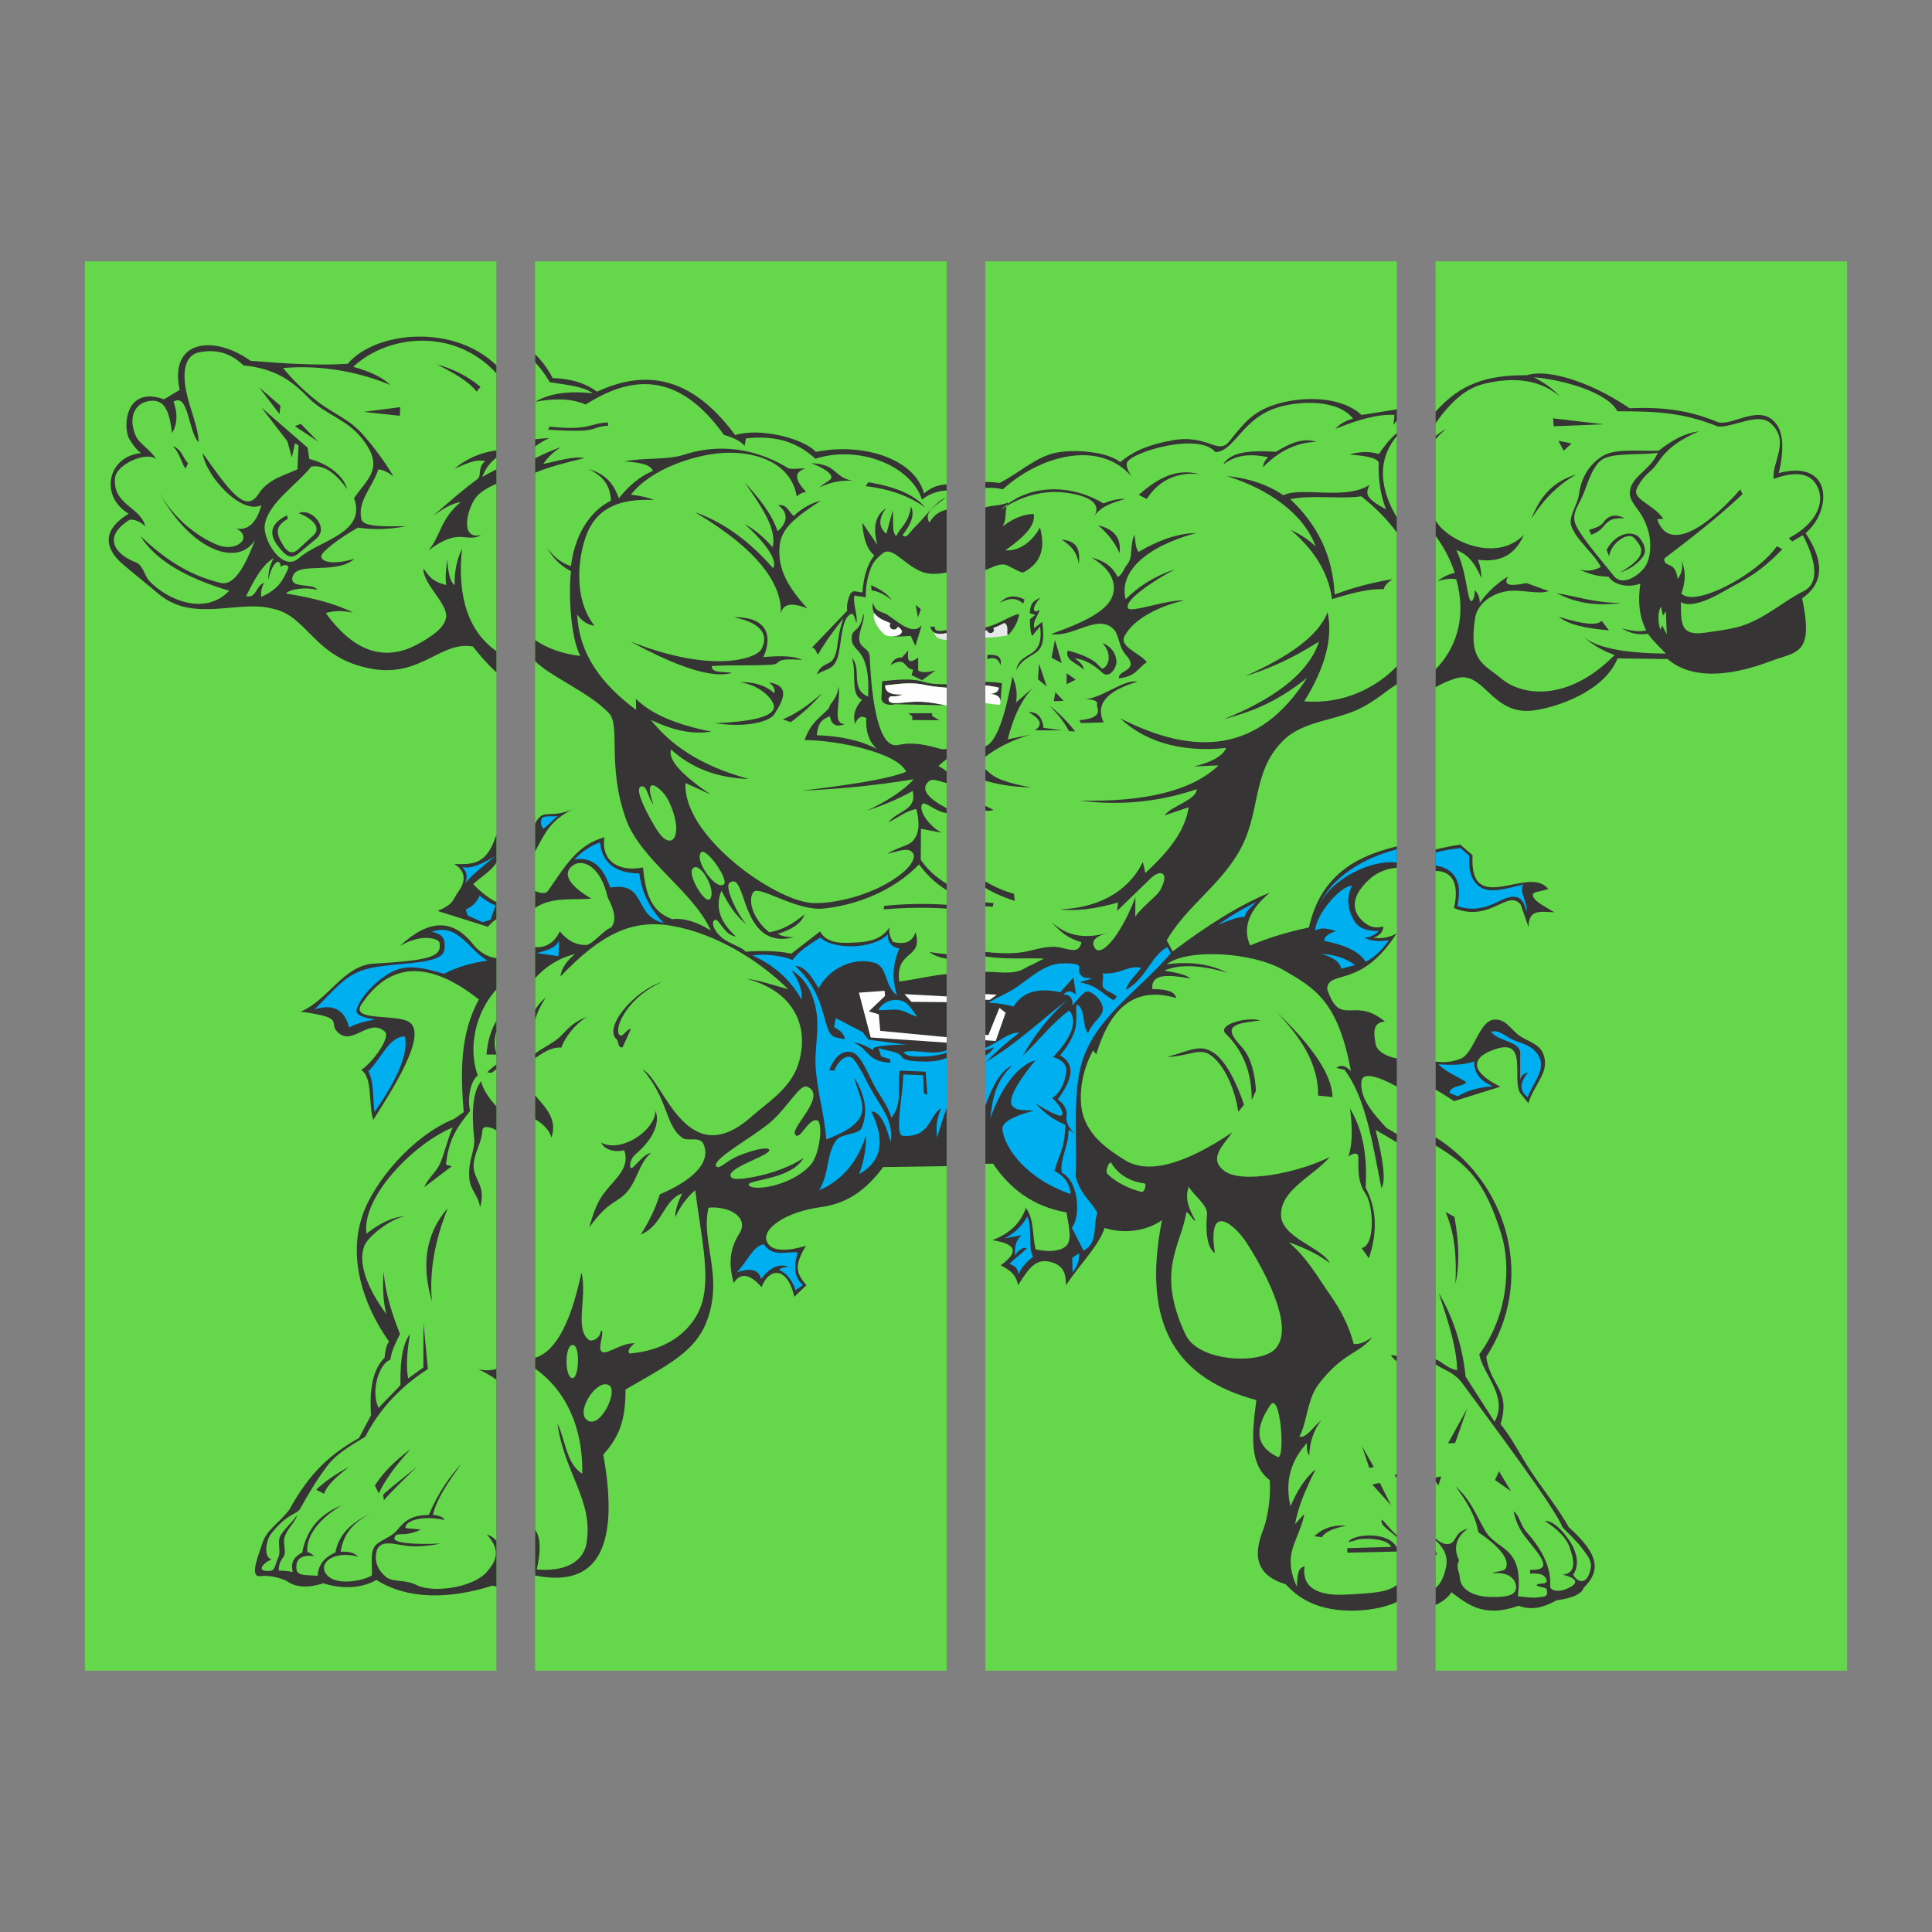
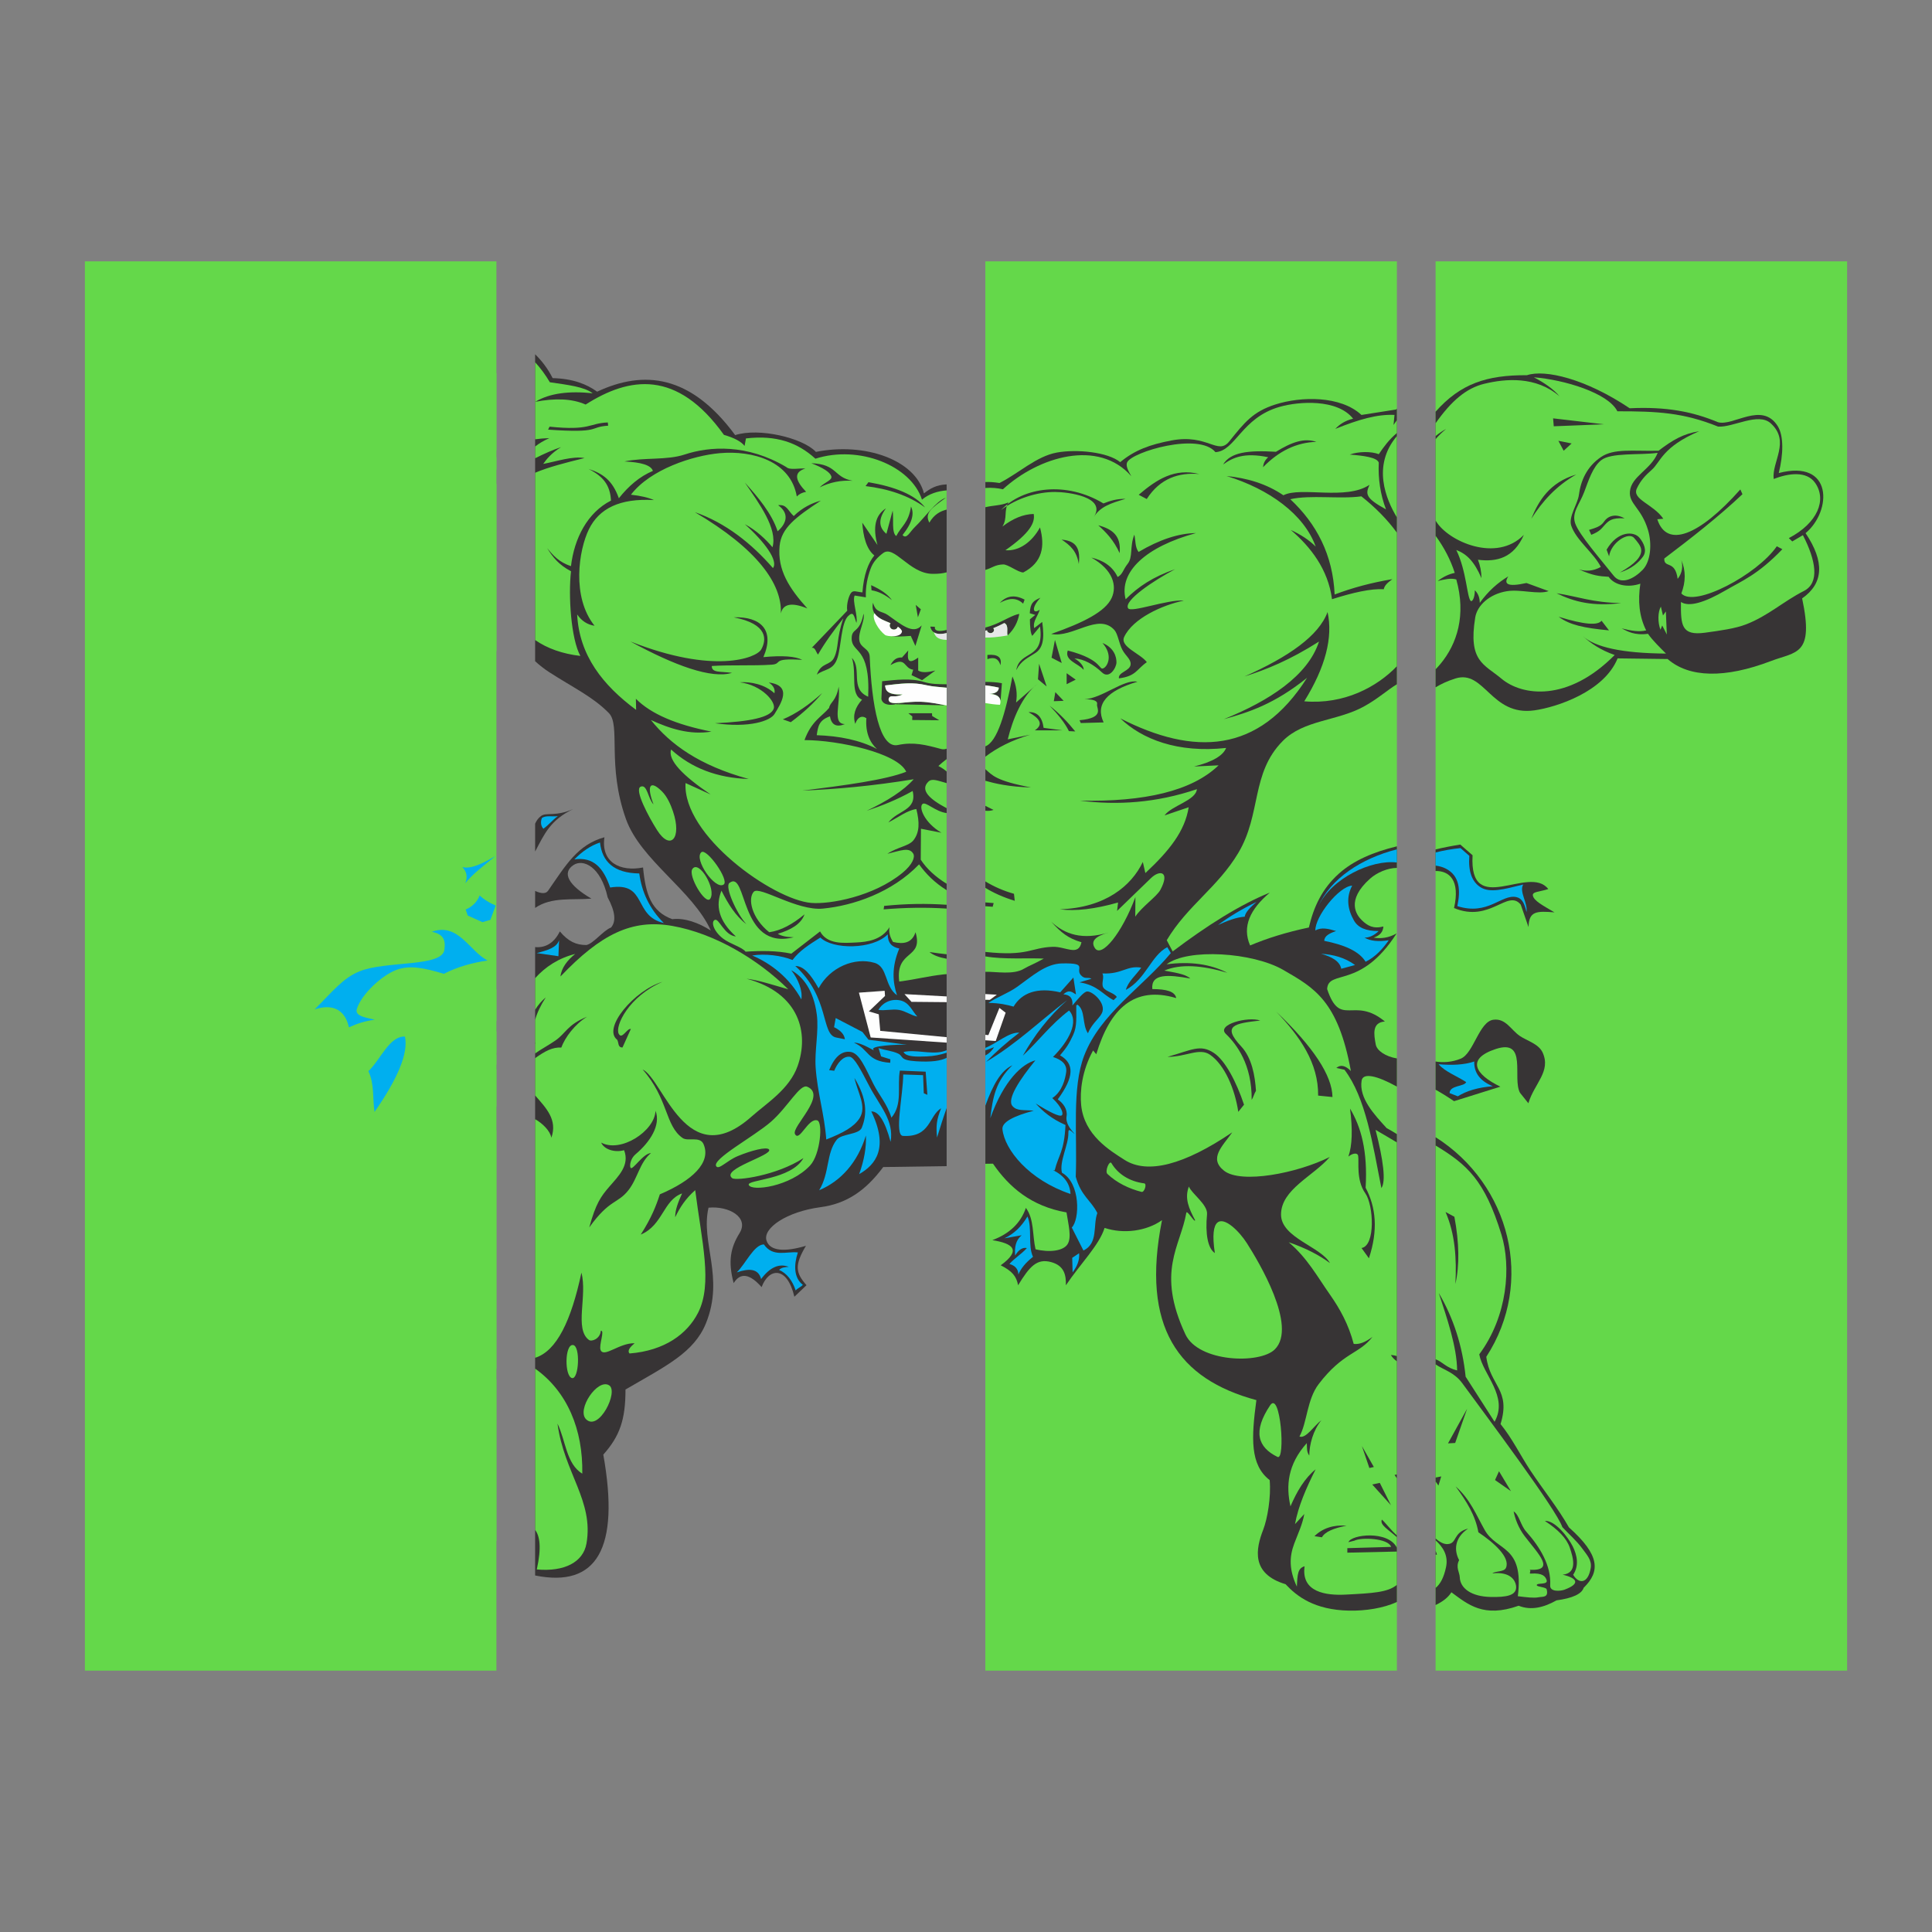
<svg xmlns="http://www.w3.org/2000/svg" xml:space="preserve" width="3.413in" height="3.413in" version="1.1" style="shape-rendering:geometricPrecision; text-rendering:geometricPrecision; image-rendering:optimizeQuality; fill-rule:evenodd; clip-rule:evenodd" viewBox="0 0 3413.33 3413.33">
  <rect x="0" y="0" width="3413.33" height="3413.33" fill="#808080" stroke="none" />
  <defs>
    <style type="text/css">
   
    .fil0 {fill:none}
    .fil5 {fill:#FEFEFE}
    .fil6 {fill:#E6E7E8}
    .fil2 {fill:#373435}
    .fil4 {fill:#00AFEF}
    .fil3 {fill:#64D84A}
    .fil1 {fill:#64D84A}
   
  </style>
  </defs>
  <g id="Layer_x0020_1">
    <rect class="fil0" x="-0" y="-0" width="3413.33" height="3413.33" />
    <g id="_2931436093008">
      <rect class="fil1" x="150" y="461.75" width="727.05" height="2489.84" />
-       <rect class="fil1" x="945.43" y="461.75" width="727.05" height="2489.84" />
      <rect class="fil1" x="1740.86" y="461.75" width="727.05" height="2489.84" />
      <rect class="fil1" x="2536.28" y="461.75" width="727.05" height="2489.84" />
      <g id="hulk.cdr">
-         <path class="fil2" d="M877.05 2803.06c-2.39,-0.48 -4.81,-1 -7.26,-1.57 -77.91,24.69 -150.88,23.92 -204.74,-10.04 -28.23,15.73 -62.91,15.93 -93.74,5.8 -29.13,9.26 -50.09,6.87 -65.49,-4.56 -13.87,-6.15 -31.57,-9.96 -45.5,-8.07 -21.11,2.86 -2.69,-38.99 3.15,-57.85 7.5,-24.24 28.02,-34.29 47.52,-59.37 34.8,-63.43 71.17,-97.8 123.15,-126.7l21.39 -40.32c-2.04,-26.86 -2.24,-77.42 23.88,-101.35 0.83,-9.54 2.43,-22.3 7.94,-28.63 -48.46,-69.03 -70.94,-149.24 -47.9,-220.35 20.32,-62.72 91.13,-144.62 162.38,-173.04l17.37 -12.09c-5.23,-66.32 -7.62,-136.77 26.89,-199.1 -44.24,-34.93 -83.71,-51.59 -118.4,-49.99 -34.69,1.61 -64.6,21.5 -89.73,59.65 -18.47,29.83 64.9,14.87 86.17,31.07 30.56,23.28 -30.68,118.64 -64.84,172.11 -8.54,-29.13 -0.96,-76.22 -21.15,-88.27 23.56,-16.12 51.54,-58.78 42.13,-67.51 -27.38,-25.34 -55.42,23.33 -81.2,2.93 -23.58,-18.66 17.66,-27.14 -68.04,-38.46 49.41,-20.74 75.91,-81.97 129.61,-84.91 107.16,-5.88 119.61,-14.41 115.73,-37.24 -1.01,-5.96 -29.58,-17.56 -70.01,6.15 48.88,-45.48 91.78,-50.56 129.18,-3.32 10.76,13.6 26.17,23.19 41.53,24.79l0 1110.24zm0 -1179.4c-5.29,3.64 -10.32,8.15 -15.01,13.76l-88.91 -27.98c29.12,-12.71 25.83,-18.51 35.84,-32.89 5.78,-8.32 22.63,-31.57 -6.19,-50.04 29.97,0.83 49.85,0.32 65.87,-30.83 3.77,-7.33 5.53,-14.45 8.39,-20.84l0 49.14c-7.96,13.89 -28.33,26.06 -41.07,38.14 14.34,14.68 29.12,25.97 41.07,31.53l0 30.02zm0 -435.82c-15.99,-14.45 -30.15,-31.07 -41.44,-45.48 -56.3,-11.04 -91.53,54.74 -178.38,39.3 -103.82,-18.46 -112.24,-93.88 -176.06,-106.39 -59.37,-16 -138.84,25.46 -200.04,-25.2l-61.38 -50.81c-42.37,-35.08 -33.09,-67.16 7.57,-91.64 -52.56,-31.5 -36.32,-101.95 21.81,-106.99 -9.46,-7.3 -15.19,-16.17 -20.16,-24.16 -12.3,-19.76 -9.27,-95.98 60.95,-71l27.56 -16.62c-19.29,-88.41 60.08,-97.93 125.24,-51.37 53.54,4.3 118.07,8.86 171.59,5.26 49.63,-58.12 187.2,-70.74 262.75,2.78l0 542.33z" />
        <path class="fil3" d="M358.12 800.63c46.59,65.6 75.64,107.93 98.48,72.22 16.73,-26.18 44.02,-32.25 68.96,-43.74l1.85 -41.94 -6.11 -4.18 -5.69 25.24 -7.89 -28.61 -45.83 -59.55 81.51 70.78 3.12 20.02c36.59,9.29 61.67,32.12 66.76,53.27 -21.17,-29.78 -42.33,-43.51 -63.49,-39.78 -24.01,31.34 -77.61,65.16 -82.1,104.11 -3.06,26.45 31.72,82.95 60.13,57.76 35.98,-31.91 120.39,-43.74 97.7,-106.24 24.52,-35.43 55.94,-54.04 12.21,-107.52 -25.83,-31.59 -65.03,-41.48 -92.02,-69 -26.98,-27.52 -55.65,-51.97 -115.63,-57.94 -23.28,-22.45 -48.6,-28.88 -78.08,-23.13 -25.4,4.95 -29.6,34.24 -23.48,66.66 6.11,32.43 22.26,65.77 22.26,92.06 -18.3,-18.13 -17.32,-87.66 -44.18,-71.53 7.69,21.34 6.81,39.82 -2.63,55.45 -4.63,-36.93 -12.27,-62.99 -43.54,-55.96 -25.46,5.72 -33.11,32.83 -20.58,60.87 6.56,14.69 24.38,22.49 36.66,41.9 -15.89,-15.91 -71.34,8.07 -73.37,32.94 -3.89,47.71 45.51,50.66 53.63,85.27 -9.19,-8.7 -18.39,-12.64 -27.57,-11.81 -48.04,29.63 -27.56,60.7 11.26,75.52 11.86,4.53 15.91,24.65 22.6,31.84 31.97,34.32 99.26,63.18 141.87,18.09 -77.39,-22.91 -131.18,-54.86 -156.71,-96.55 38.84,36.82 82.19,68.67 141.91,82.76 29.56,6.98 51.01,-52.41 60.47,-75.66 -33.61,52.07 -123.04,11.92 -175.2,-96.36 29.28,62.91 83.67,95.31 110.42,105.41 31.8,12 62,-13.07 31.75,-29.68 22.09,4.69 36.58,-13 44.18,-40.91 -36.45,16.89 -98.6,-52.58 -103.65,-92.07zm518.93 -141.06l0 136.1c-34.1,4.94 -55.61,17.58 -74.06,32.1 19.94,-7.51 35.8,-17.43 54.25,-13.01 -14.04,10.76 -5.87,25.92 -13.76,31.73 -28.73,21.16 -52.65,42.47 -79.25,65.65 17.32,-12.59 33.77,-22.91 49.61,-25.08 -36.5,30.88 -34.63,58.41 -56.67,85.4 15.62,-12.08 33.46,-22.03 48.9,-23.57 16.43,-1.64 30.39,5.25 43.67,-3.68 -38.99,9.21 -23.43,-48.1 -9.03,-66.23 7.58,-9.56 20.2,-17.37 36.34,-24.22l0 295.57c-47.5,-32.96 -70.14,-93.24 -60.81,-180.86 -8.11,16.93 -13.52,37.09 -13.04,64.35 -8.76,-6.52 -11.47,-25.1 -13.32,-45.41 -1.18,16.96 -3.85,28.13 -1.58,45.1 -26.4,-6.55 -29.49,-15.59 -40.37,-29.05 -0.31,28.06 43.27,61.92 40.22,85.83 -2.37,18.61 -25.07,34.19 -51.06,48.23 -64.7,34.95 -118.25,4.26 -161.5,-55.33 17.04,-5.44 32.61,-3.69 47.99,-0.9 -30.57,-15.74 -71.65,-26.22 -118.63,-33.76 9.05,-8.74 36.35,-11.32 55.41,-6.53 -5.34,-12.56 -51.5,-0.75 -43.07,-24.16 9.53,-26.44 76.58,-1.78 109.03,-30.64 -41.49,12.2 -59.95,4.3 -58.56,-5.18 1.09,-7.36 29.71,-30 64.62,-49.91 28.59,4.4 57.21,2.94 85.81,-2.5 -35.18,0.39 -75.94,2.13 -79.53,-11.91 -8.07,-31.57 19.8,-57.68 29.7,-88.37 8.9,0.44 17.81,5.39 26.71,12.38 -12.54,-22.69 -36.93,-55.16 -55.24,-75.49 -23.82,-26.45 -49.78,-34.28 -80.48,-58.14 -21.35,-16.6 -44.15,-39.11 -59.18,-57.94 74.34,-6.26 141.24,9.78 189.23,29.92 -12.99,-12.88 -34.74,-23.56 -65.28,-32.07 61.33,-57.24 178.49,-69.54 252.94,11.59zm0 148.81l0 20.79c-8.27,4.19 -16.63,8.69 -25.04,13.43 4.57,-12.41 12.14,-24.02 25.04,-34.21zm-105.13 -164.53c27.44,7.37 53.62,20.07 77,39.64l-6.86 8.39c-14.16,-18.43 -41.73,-33.67 -70.14,-48.03zm-129.6 83.86l64.8 -8.39 -0.76 15.25 -64.04 -6.86zm-314.67 100.31l4.59 -9.29c-8.86,-9.5 -11.94,-25.96 -26.58,-30.23 12.54,13.17 13.5,26.34 21.99,39.52zm167.88 -111.08l-1.74 14.5 -35.87 -47 37.61 32.5zm25.46 35.97l10.41 -4.06 30.67 31.33 -41.08 -27.27zm6.87 153.85c20.82,7.66 41.5,24.68 26.15,38.77l-27.5 25.24c-11.3,10.37 -20.05,2.78 -26.25,-7.37 -11.51,-18.87 -16.56,-32.67 8.22,-46.72l-1.35 -6.31c-26.26,12.97 -34.56,30.4 -16.23,54.09 14.84,19.18 23.26,24.46 37.42,12.62l30.2 -25.24c24.31,-20.33 -9.77,-55.6 -30.66,-45.08zm-44.22 79.29c-21.85,12.78 -35.17,40.39 -48.79,66.95 17.8,5.67 18.15,-20.09 31.84,-23.18 -4.45,7.55 -6.16,15.79 -5.13,24.72 30.13,-13.57 37.58,-27.87 47.25,-49.44 3.52,-7.87 -9.08,-8.93 -13.36,-3.09 1.02,-7.9 -3.08,-11.16 -7.7,-8.24 -9.5,10.38 -11.21,21.88 -13.87,30.9 0.17,-9.79 1.38,-24.73 9.76,-38.63z" />
        <path class="fil4" d="M875.23 1512.38c-20.93,12.31 -42.96,23.76 -58.33,19.44 7.93,8.86 9.48,17.05 5.12,28.65 12.54,-16.21 33.85,-31.9 53.21,-48.1z" />
        <path class="fil4" d="M847.35 1582.17c7.28,6.44 16.11,12.5 28.35,17.71l-9.3 25.17 -13.94 4.19 -26.02 -11.65 -3.72 -10.72c11.43,-4.72 20.65,-13.77 24.63,-24.7z" />
        <path class="fil4" d="M763.02 1646.12c19.46,4.33 24.74,13.27 22.07,32.09 -4.35,30.68 -103.7,18.91 -150.15,37.98 -29.34,12.04 -46.57,34.76 -79.11,67.19 29.43,-9.89 53.33,-1.67 60.6,31.65 15.61,-7.09 28.84,-11.25 45.68,-13.4 -11.07,-3.31 -35.89,-5.23 -31.72,-18.84 8.15,-26.61 44.85,-60.06 70.2,-69.34 24.04,-8.8 49.82,-3.11 83.61,7.03 23.58,-12.14 49.56,-19.48 77.18,-23.52 -32.54,-16.95 -51.45,-67.28 -98.36,-50.84z" />
        <path class="fil4" d="M650.86 1892.49c10.84,22.64 7.22,48 10.84,72 40.66,-58.42 60.04,-103.7 53.74,-133.14 -27.4,-1.36 -43.05,40.76 -64.58,61.14z" />
        <path class="fil3" d="M877.05 2418.47c-9.94,3.08 -20.73,3.3 -32.46,0.43 11.71,5.35 22.53,11.61 32.46,18.67l0 284.91c-4.62,-6.19 -10.78,-9.46 -17.17,-11.61 25.54,27.69 17.51,46.7 -0.47,66.95 -24.31,27.39 -95.13,36.92 -122.89,22.77 -21.27,-10.84 -42,-4.55 -54.29,-14.39 -14.07,-11.26 -20.3,-26.02 -17.67,-42.01 4.58,-27.81 34.15,-14.46 59.16,-12.57 20.72,1.57 41.74,-1.92 55.43,-4.61 -54.86,2.52 -83.85,-2.03 -82.35,-9.39 2.78,-13.75 13.98,0.21 46.8,-15.18 -21.58,-2.85 -27.21,-1.42 -27.19,-4.28 0.07,-10.04 25.72,-21.86 68.95,-12.86 -1.98,-4.41 -8.23,-7.95 -20.44,-8.95 5.66,-26.99 26.83,-57.19 49.55,-89.85 -19.42,22.35 -38.7,47.26 -57,90.14 -33.15,-0.37 -44.78,13.43 -56.84,27.86 -10.36,12.39 -33.7,17.76 -39.83,29.37 -7.04,13.34 -2.58,32.76 -3.87,49.15 -10.25,8.44 -62.8,20.92 -80.26,-1.61 -15.78,-20.36 13.83,-42.44 56.06,-31.27 -6.89,-7 -16.21,-9.39 -30.88,-8.63 3.24,-20.04 11.99,-47.43 53.54,-67.52 -36.48,16.15 -57.43,39.1 -62.85,68.85 -20.13,8.87 -30.54,22.59 -31.27,41.17 -18.53,-1.65 -36.15,0.88 -37.51,-11.54 -1.8,-16.44 7.07,-26.36 31.34,-23.16 -3.87,-3.72 -8.28,-6.53 -12.16,-7.33 -2.23,-30.99 23.66,-60.33 60.74,-82.57 -34.7,14.4 -61.21,38.36 -69.71,83.35 -14.87,8.42 -20.82,17.38 -16.77,34.54 -8.42,-1.69 -15.04,-2.42 -23.63,-2.34 -1.97,2.62 -2.08,-13.11 6.6,-23.4 7.59,-9.01 -1.67,-24.05 3.2,-37.48 5.72,-15.73 20.8,-27.88 20.87,-36.78 -8.01,12.86 -16.57,17.55 -28.14,34.72 -7.13,10.59 0.79,28.52 -4.22,39.11 -6.25,13.24 -5.62,24.68 -15.92,24.29 -7.47,0.17 -11.37,-0.15 -13.09,-2.79 -2.76,-4.22 5.56,-13.2 17.34,-17.61 -14.66,-2.42 -11.12,-32.69 -1.11,-45.38 29.52,-37.42 45.41,-33.44 51.52,-44.51 13.7,-24.79 29.73,-52.22 49.17,-77.3 14.02,-18.04 37.63,-33.09 65.5,-49.4 26.1,-50.91 64.98,-90.6 110.72,-119.65l-7.87 -81.48 -0.17 78.62 -26.96 19.47c-4.1,-23.48 -1.37,-50.37 3.28,-78.21 -10.68,13.96 -17.72,39.29 -16.76,89.67 -5.3,7.07 -33.12,33.59 -38.42,40.67 -15.09,-28.22 0.9,-79.58 20.58,-85.11 2.13,-17.28 10,-31 17.03,-45.62 -11.85,-30.1 -26.75,-71.68 -28.83,-110.95 -2.07,26.15 -1.4,51.86 4.68,75.98 -33.85,-46.04 -50.49,-90.53 -39.01,-120.36 6.46,-16.82 45.03,-47.63 72.36,-52.94 -23.86,2.02 -44.65,12.62 -68.51,31.04 -8.96,-66.1 86.34,-160.9 152.5,-187.54 -8.48,17.83 -14.44,45.67 -22.4,63.51 -7.02,15.74 -21.5,26.11 -28.03,41.85l48.48 -36.72 -10.04 -3.05c4.83,-45.46 19.44,-65.81 42.66,-94.85 -5.09,-20.55 0.18,-52.49 13.49,-62.78 -17.42,-48.33 -4.67,-110.26 32.94,-152.17l0 55.91c-9.38,15.41 -15.38,35.05 -17.57,59.43l17.57 0 0 17.59c-5.75,4.04 -11.21,8.48 -16.26,13.81l7.57 0.87c3.02,-2.24 5.91,-4.35 8.69,-6.32l0 65.85c-11.59,-13.31 -22.85,-27.3 -26.94,-44.71 -14.82,18.32 -17.09,53.98 -12.36,101.65 2.07,20.87 -11.96,39.7 -8.21,72.28 2.25,19.57 16.85,29.66 18.51,49.29 12.02,-39.06 -12.35,-49.28 -11.33,-75.3 0.79,-20.22 14.59,-39.78 15.44,-60.01 0.43,-9.95 12.36,-8.33 24.89,-1.24l0 421.6zm0 -596.98l0 39.93c-3.87,-11.65 -4.16,-24.83 0,-39.93zm-260.26 769.98c-19.85,15.42 -38.55,31.17 -44.31,47.69l-13.82 -7.33c15.93,-15.19 35.7,-28.44 58.13,-40.36zm108.53 -31.39c-24.66,18.71 -47.02,39.16 -63,64.41l6.91 13.86c10.64,-23.2 30.28,-49.63 56.09,-78.27zm-48.37 80.3l1.22 10.19c16.13,-18.5 36.98,-38.42 58.54,-59.11 -21.68,17.39 -42.42,33.7 -59.75,48.91zm86.11 -340.98c-17.52,-60.7 -13.71,-116.91 28.11,-165.11 -23.42,58.16 -32.79,113.2 -28.11,165.11z" />
      </g>
      <g id="hulk.cdr_0">
        <path class="fil2" d="M1632.39 871.63c10.75,-8.36 21.47,-14.98 40.08,-15.84l0 1204.46 -112.03 1.61c-31.39,42.19 -65.31,64.89 -110.83,70.91 -59.61,7.9 -102.4,37.03 -95.36,59.02 6.04,18.86 32.69,20.3 69.66,9.19 -20.4,34.35 -18.52,47.58 0.98,69.62l-21.45 20.41c-12.78,-54.71 -45.08,-51.36 -57.88,-17.02 -21.03,-23.84 -37.48,-26.2 -49.36,-7.07 -10.34,-38.62 -5.5,-62.67 10.39,-88.29 17.22,-27.78 -18.65,-48.46 -54.82,-44.98 -14.37,61.93 28.59,122.56 -4.54,204.24 -20.94,51.64 -70.15,75.19 -142.14,116.99 0.06,53.01 -9.99,82.3 -39.21,115.05 29.75,166.43 -11.71,235.52 -120.44,213.52l0 -1110.24c16.54,1.72 33.03,-5.83 43.64,-27.66 15.18,17.97 28.79,23.98 46.63,24.06 12.19,-1.82 30.25,-25.97 43.83,-30.89 8.97,-10.43 7.93,-27.5 -5.97,-53.35 -12.06,-54.56 -43.32,-68.44 -60.41,-57.06 -20.87,13.89 -8.76,35.74 31.67,59.28 -32.82,3 -70.11,-3.69 -99.38,16.46l0 -30.02c10.56,4.91 18.91,5.36 22.82,-0.27 31.11,-44.77 51.96,-81.38 99.61,-94.56 -6.46,44.43 27.8,61.34 68.23,53.4 4.45,46.84 14.11,77.63 51.61,91.33 21.44,-2.74 46.69,6.27 68.11,20.1 -31.62,-70.5 -124.11,-124.37 -150.01,-197.18 -33.91,-95.33 -8.79,-165.34 -30.14,-187.09 -28.49,-29 -62.58,-44.54 -105.88,-72.57 -8.47,-5.48 -16.63,-11.97 -24.36,-18.96l0 -542.33c12.11,11.78 22.63,25.76 30.93,42.13 35.88,0.9 60.26,10.72 78.61,23.95 82.98,-38.71 165.13,-29.99 243.89,76.74 41.87,-13.51 119.35,4.81 142.65,29.65 86.88,-17.41 175.65,14.31 190.88,73.26zm-686.96 583.6c2.29,-5.11 5.28,-9.75 10.56,-13.67 9.22,-6.85 25.47,1.82 57.23,-12.48 -41.35,19.8 -51.56,44.95 -67.32,74.46l-0.46 0.84 0 -49.14z" />
        <g>
          <path class="fil3" d="M1672.48 866.29l0 34.02c-11.37,2.85 -22.07,8.5 -30.6,23.06 -8.8,-17.04 3.5,-25.26 29.15,-44.02 -17.48,5.98 -37.37,35.3 -54.27,51.35 -9.47,9 -14.95,22.73 -22.2,14.64 18.54,-23.57 20.51,-38.87 14.94,-50.4 -4.17,29 -17.37,34.75 -26.06,52.13 -8.56,-5.97 -4.21,-30.01 -6.32,-45.02l-11.06 41.07c-14.04,-11.57 -14.31,-26.57 -0.79,-45.02 -19,11.92 -23.57,33.94 -15.01,64.77l-26.85 -39.49c1.59,23.95 7.12,46.59 21.33,57.92 -10.8,13.23 -18.69,33.86 -21.06,65.3 -11.22,-1.02 -16.24,-4.6 -20.53,1.47 -3.34,4.71 -8.02,19.04 -6.33,30.91l-62.66 65.57c6.31,-1.31 7.37,7.9 11.06,11.85 11.76,-20.53 27.38,-42.04 44.75,-63.97 -12.74,37.05 -7.63,50.99 -16.17,69.13 -7.07,15.03 -22.56,8 -30.69,30.38 13.04,-10.47 29.27,-6.63 36.63,-30.07 6.5,-20.69 6.36,-61.4 18.72,-73.5 9.55,-9.35 10.33,-0.19 14.54,12.07 3.29,-11.57 -7.72,-38.94 -3.02,-48.3l19.74 3.16c-0.69,-19.8 3.13,-35.76 8.25,-50.06 4.53,-12.62 12.2,-20.52 22.29,-28.14 19.57,-14.78 45.98,35.86 86.57,36.7 11.78,0.24 19.62,-0.95 25.65,-2.69l0 101.83c-12.56,3.17 -21.98,2.58 -20.79,-5.63l-8.06 -0.3c2.56,12.55 13.75,15.06 28.85,11.55l0 90.36c-13.68,-0.17 -27.28,-0.09 -40.26,-4.14 -23.19,-7.23 -49.14,-3.63 -73.72,-1.26l-1.29 31.57c2.38,11.11 18.18,12.55 32.24,6.78 -26.82,3.5 -19.84,-11.61 -14.97,-11.65 3.85,-0.03 10.13,1.13 20.54,-3.35 -24.8,1.14 -30.45,-5.25 -31.28,-15.79 23.95,-3.01 45.32,-6.39 69.41,-1.11 12.43,2.73 25.84,3.55 39.33,5.08l0 107.72c-3.24,1.19 -6.61,1.37 -10.15,0.41 -26.03,-7.07 -48.17,-12.88 -75.93,-6.98 -32.38,6.87 -46.2,-69.47 -49.83,-155.87 -0.65,-15.3 -16.32,-14.9 -18.35,-29.13 -2.18,-15.33 10.58,-34.96 7.42,-47.04 -6.75,35.58 -20.76,24.59 -20.96,43.4 -0.29,27.48 33.18,12.63 29.19,103.32 -32.98,-13.85 -10.2,-49.31 -28.8,-68.56 9.28,27.57 -3.92,65.05 17.96,73.74 -11.78,13.28 -17.04,27.11 -12,42.81 3.84,-11.44 11.29,-15.69 19.62,-10.03 -1.85,25.6 6.19,43.14 18.73,54.37 -30.38,-15.78 -66.43,-22.98 -106.4,-24.34 2.24,-16.23 4.34,-26.74 23.4,-33.34 2.5,15.66 11.9,19.64 26.39,13.72 -22.87,-0.48 -7.64,-34.25 -11.01,-66.2 -4.49,25.97 -14.94,26.8 -16.97,37.68 -13.48,15.89 -31.02,22.91 -43.45,56.8 59.89,-0.01 164.79,22.9 179.72,55.93 -35.66,14.11 -107.14,24.02 -183.74,33.33 59.5,-2.5 123.06,-8 196.98,-20.1 -17.52,19.85 -46.45,38.3 -83.17,55.76 26.12,-8.76 52.77,-19.07 81.29,-35.01 8.2,34.72 -25.91,33.44 -42.89,55.57 18.25,-9.54 33.52,-21.37 49.41,-23.69 5.96,23.96 5.59,41.23 -4.86,54.89 -8.13,10.63 -27.78,11.91 -46.3,24.16 24.22,-5.78 38.56,-12.15 45.68,-0.24 3.67,6.14 -1.37,19.44 -19.07,33.97 -50.91,41.79 -128.15,55.86 -161.24,53.09 -67.48,-5.65 -227.47,-119.52 -221.96,-211.77l44.35 20.19c-49.18,-33.25 -75.94,-60.64 -69.93,-79.48 36.12,32.96 81.82,50.33 137.12,52.11 -87.29,-23.94 -138.28,-61.08 -172.77,-104.21 33.55,15.38 68.6,26.72 106.95,20.52 -62.79,-12.45 -106.67,-31.19 -133.47,-58.02l0.43 19.62c-58.88,-43.61 -100.5,-96.22 -104.17,-168.61 7.84,11.45 18.08,18.11 30.72,19.96 -40.81,-50.79 -27.95,-133.67 -10,-170.36 17.96,-36.69 54.42,-55.17 114.96,-51.67 -9.81,-4.41 -23.37,-7.57 -40.67,-9.49 34.35,-44.95 109.39,-69.09 156.61,-73.35 58.91,-5.31 125.76,14.26 136.42,76.49 3.98,-4.24 9.47,-6.99 16.45,-8.23 -18.14,-18.96 -23.65,-34.17 -1.37,-41.14 -11.23,-0.89 -27.53,3.29 -33.71,-2.67 -68.98,-40.98 -135.21,-36.78 -179.59,-22.07 -31.39,10.4 -71.61,4.83 -106.24,12.22 28.9,1.45 46.78,6.26 50.24,16.7 -23.24,9.74 -42.91,26.58 -60.15,48.31 -11.47,-32.07 -28.67,-43.71 -53.6,-51.78 25.38,12.84 38.25,28.09 39.7,55.93 -41.69,21.2 -64.91,66.76 -70.67,115.75 -20.96,-6.64 -31.78,-19.16 -42.14,-31.85 9.65,15.6 20.18,29.43 42.2,40.92 -5.02,43.1 0.02,119.8 16.52,149.61 -31.37,-3.67 -58.23,-13.02 -79.91,-28.07l0 -295.57c23.26,-9.87 53.82,-17.75 87.22,-25.95 -20.99,-3.78 -48.65,5.78 -72.97,10.35 5.83,-8.21 13.69,-18.45 31.39,-29.62 -14.83,5.01 -30.1,11.76 -45.65,19.64l0 -20.79c6.79,-5.36 15.05,-10.33 25.13,-14.81 -9.09,0.26 -17.43,0.99 -25.13,2.11l0 -136.1c9.4,10.24 18.13,21.97 25.96,35.29 32.66,4.83 60.65,8 75.69,19.46 -40.8,-4.28 -75.54,-0.5 -101.46,15.08 34.62,-6.52 64.3,-5.99 89.03,4.84 77.17,-49.03 161.24,-62.53 244.31,53.57 18.35,5.28 30.51,11.8 36.48,19.57l2.46 -13.3c53.65,-6.2 91.3,7.29 122.68,35.85 77.19,-24.65 168.97,12.26 188.29,72.35 12.27,-10.39 28.13,-15.21 43.6,-16.39zm0 474.81l0 21.96c-3.68,-3.16 -7.97,-6.39 -14.61,-9.75 4.59,-4.23 9.46,-8.3 14.61,-12.21zm0 42.47l0 44.28c-30.05,-15.87 -47.42,-31.88 -32.48,-46.69 6.29,-6.23 14.42,-2.71 32.48,2.4zm0 52.91l0 124.86c-19.41,-11.87 -35.45,-26.56 -45.77,-42.51l0.39 -54.66 36.13 7.03c-30.33,-17.86 -40.37,-45.03 -33.38,-50.82 5.65,-4.69 22.74,13.62 42.63,16.11zm0 136.22l0 25.78c-35.09,-2.35 -71.7,-2.02 -110.44,2.02l-0.87 6.11c37.54,-3.15 74.68,-3.77 111.31,-1.41l0 80.75c-9.02,-0.97 -19.05,-2.28 -30.29,-3.98 6.92,5.93 17.63,9.6 30.29,11.87l0 27.24c-1.77,0.04 -3.46,0.15 -5.03,0.33 -31.72,3.66 -47.1,8.65 -78.74,12.66 -7.09,-57.2 43.31,-38.65 28.78,-87.06 -6.15,18.91 -20.97,21.68 -39.74,17.13 -5.44,-8.69 -7.94,-17.37 -6.16,-26.05 -14.43,22.9 -39.47,26.05 -58.86,26.98 -21.99,1.05 -51.16,3.84 -63.89,-19.51l-50.78 39.27c-25.89,-5.46 -53.18,-5.26 -80.85,-3.49 -5.88,-7.98 -27.59,-13.71 -39.71,-23.08 -17.69,-13.69 -21.63,-30.48 -14.33,-33.16 7.29,-2.68 16.5,27.46 36.93,29.35 -30.88,-27.93 -36.09,-54.78 -25.46,-80.88 11.87,23.4 24.83,44.68 43.93,59.09 -17.19,-18.6 -38.45,-66.13 -29.93,-72.71 32.04,-24.71 16.89,120.11 113.61,95.94 -12.96,-0.26 -22.31,-2.32 -28.05,-6.18 22.5,-6.7 40.94,-16.78 47.19,-34.3 -21.47,17.51 -40.91,28.48 -62.37,31.58 -31.35,-25.06 -38.14,-59.39 -27.4,-71.43 10,-11.23 76.16,34.07 122.16,29.67 53.8,-5.15 122.28,-28.46 169.96,-78.15 12.18,16.76 27.37,32.37 48.76,45.61zm-704.1 -813.65l2.53 -5.26c72.64,7.47 69.04,-6.02 102.93,-7.45l0.63 5.72c-35.37,2.33 -11.01,13.56 -106.1,6.99zm327.82 331.55c61.88,11.95 58.05,40.67 48.52,57.04 -8.71,14.98 -83.71,43.96 -231.09,-14.39 78.15,42.69 143.52,66.46 179.64,55.5 -20.76,-2.83 -36.02,0.32 -35.71,-12.11 32.32,-2.2 73.22,-0.11 105.54,-2.31 20.71,-1.41 -2.2,-12.15 54.29,-8.54 -12.41,-6.39 -35.31,-8 -68.7,-4.82 20.52,-47.42 -4.05,-71.9 -52.47,-70.37zm83.35 -6.78c3.83,-17.13 19.43,-20.08 46.82,-8.86 -32.24,-35.88 -53,-67.92 -49.03,-110.3 2.98,-31.85 28.27,-50.8 72.89,-80.19 -15.06,3.97 -32.86,12.32 -47.92,27.26 -10.87,-10.02 -11.97,-20.89 -27.59,-19.2 19.07,13.7 16.49,31.01 -0.88,46.15 -10.31,-31.73 -34.89,-60.71 -57.89,-86.1 25.17,36.62 58.22,81.47 48.85,114.25 -11.89,-13.94 -28.17,-29.7 -48.85,-40.71 35.46,31.65 59.43,64.88 49.64,77.5 -37.91,-43.5 -83.56,-79.88 -137.98,-98.77 110.74,65.3 154.31,126.94 151.95,178.97zm-116.44 193.96c62.39,-2.89 98.22,-10.35 103.85,-25.68 4.38,-11.94 -21.15,-41.82 -60.02,-46.69 19.89,-1.31 44.19,3.74 61.27,19.4 1.62,-7.06 -1.69,-13.4 -9.93,-19.04 42.44,5.59 21.33,37.18 10.1,55.64 -7.37,12.11 -43.87,25.01 -105.27,16.36zm189.49 -53.37c-23.18,20.73 -46.35,36.93 -69.54,46.49l14.07 4.98c22.96,-17.16 41.45,-34.32 55.47,-51.48zm181.8 -327.9c-29.56,-21.37 -65.27,-32.91 -105.19,-37.74l5.13 -6.86c46.93,8.08 82.1,22.04 100.06,44.6zm-201.05 -78.13c46.82,1.81 38.54,24.57 72.95,31.04 -20.44,-1.3 -39.84,2.59 -58.21,11.64 9.96,-9.96 23.02,-12.68 20.56,-19.8 -2.46,-7.11 -14.23,-14.74 -35.31,-22.89zm188.85 343.39l0 22.89c6.43,4.22 17.36,3.28 30.34,0l-23.42 17.03 -18.69 -8.91 2.99 -9.57c-17.62,-2.37 -11.45,-24.41 -40.19,-8.14 4.41,-7.95 9.47,-13.97 20.42,-13.48l10.96 -12.42c-2.02,17.21 -0.01,25.39 17.59,12.59zm-4.35 -93.08l3.87 21.95 5.17 -14.2 -9.04 -7.75zm-41.96 -8.39c-8.22,-11.09 -19.96,-18.83 -36.8,-26.47l0.65 9.04c13.03,1.94 24.86,8.61 36.15,17.43zm-33.52 4.52c4.94,18.26 15.64,14.43 25.99,21.63 23.14,16.1 44.77,35.83 60.05,18.43l-11.13 36.35 -8.16 -17.8c-16.57,1.24 -29.18,1.98 -37.83,-0.74 11.37,-2.22 18.8,-3.21 22.26,-7.42 -1.25,-3.24 -3.87,-5.81 -7.3,-8.02 -0.89,2.92 -3.71,5.08 -7.04,5.08 -4.05,0 -7.35,-3.17 -7.35,-7.04 0,-1.59 0.55,-3.09 1.49,-4.27 -16.48,-6.72 -35.89,-13.4 -30.98,-36.19zm62.44 195.24l7.04 5.64 -0.22 6.34 47.77 0.43 -12.53 -7.54 -0.26 -4.86 -41.8 0zm-23.82 -15.91c29.58,-6.51 59.16,-5.86 88.75,1.95l-88.75 -1.95zm-426.4 176.93c-12.69,-33.22 -6.21,-43.93 14.97,-22.88 9.3,9.24 15.47,23.6 19.43,35.28 16.24,47.94 -4.66,70.03 -28.05,33.21 -14.79,-23.29 -40.89,-71.82 -29.05,-76.84 11.72,-4.96 12.78,21.08 22.7,31.23zm68.8 113.98c-8.55,11.8 23.18,64.66 31.31,52.91 11.49,-16.57 -19.48,-69.24 -31.31,-52.91zm15.66 -29.36c9.18,-8.16 50.21,49.54 39.48,57.01 -14.83,10.33 -53.27,-44.76 -39.48,-57.01z" />
        </g>
        <path class="fil4" d="M957.23 1445.49c-2.73,7.59 -1.28,14.49 2.8,18.68 9.7,-7.01 15.84,-15.3 25.54,-22.31 -9.11,1.47 -22.05,-1.93 -28.35,3.63z" />
        <path class="fil4" d="M1172.8 1630.76c-25.86,-25.67 -38.98,-55.29 -43.37,-87.6 -45.07,-0.61 -65.61,-20.91 -69.39,-54.68 -16.83,5.55 -31.69,16 -45.22,29.82 33.51,-4.76 51.17,14.71 63.19,49.71 65.88,-10.56 40.07,50.33 94.79,62.75z" />
        <path class="fil4" d="M948.14 1683.85l38.45 5.51 1.18 -28.32c-4.38,13.38 -20.6,17.84 -39.63,22.81z" />
        <path class="fil3" d="M990.22 1725.17c71.36,-74.87 126.35,-101.87 197.51,-89.33 74.93,13.2 151.66,59.15 204.94,111.97 -27.49,-7.76 -51.14,-15.83 -73.71,-18.67 94.15,25.29 110.7,96.59 90.19,154.36 -14.54,40.96 -54.76,65.56 -81.32,89.16 -115.47,102.59 -155.51,-65.85 -192.52,-83.22 45.79,51.9 39.42,99.31 70.64,121.07 9.55,6.65 30.72,-3.81 37.07,10.96 13.96,32.42 -19.94,64.25 -77.24,88.6 -6.83,20.98 -14.83,41.44 -33.72,71.08 39.19,-16.45 39.61,-60.76 72.99,-72.67 -6.63,14.72 -12.41,29.07 -12.14,42.08 8.11,-17.2 18.85,-33.52 35.36,-47.9 11.48,90.63 31.14,165.41 5.06,216.59 -19.03,37.36 -58.85,67.01 -121.06,71.98 -4.7,-5.18 1.67,-12.06 8.9,-18.08 -26.84,-0.81 -54.26,26.19 -60.07,11.98 -3.44,-8.42 7.94,-35.17 0.42,-34.01 -1.13,14.16 -16.2,19.8 -21.04,16.2 -26.12,-19.41 -2.41,-77.78 -13.24,-118.87 -18,84.48 -43.64,138.57 -81.81,150.4l0 -421.6c12.98,7.34 26.59,20.55 28.69,32.84 11.2,-31.87 -9.2,-52.4 -28.69,-74.8l0 -65.85c17.59,-12.5 30.91,-19.62 46.24,-18.7 6.64,-18.06 24.02,-41.31 45.51,-54.47 -34.96,14.13 -37.23,29.07 -55.84,41.97 -12.32,8.54 -24.65,14.94 -35.91,22.85l0 -17.59 0.59 0c-0.21,-0.57 -0.4,-1.14 -0.59,-1.71l0 -39.93c3.3,-11.97 9.41,-25.15 18.76,-39.71 -7.25,6.06 -13.54,13.33 -18.76,21.92l0 -55.9c18.06,-20.13 41.85,-35.64 70.81,-42.8 -13.78,10.7 -24.5,24.98 -26.02,39.77zm-44.79 692.81c57.01,40.56 84.76,107.94 83.31,185.54 -28.44,-17.06 -29.21,-58.88 -43.81,-88.32 11.79,87.23 64.44,136.67 51.19,211.9 -5.77,32.76 -38.99,50.12 -87.74,45.69 8.62,-38.94 5.24,-58.96 -2.94,-69.89l0 -284.91zm66.76 -41.71c-14.69,-1.09 -14.91,55.15 -1.67,58.41 12.31,3.04 15.39,-57.4 1.67,-58.41zm392.33 -372.73c-6.6,-12.82 57.53,-68.37 21.69,-83.57 -12.98,-5.51 -34.09,35.65 -64.15,61.9 -30.06,26.24 -105.6,66.59 -96.56,78.73 4.84,6.5 18.29,-9.9 38.03,-18.13 23.07,-9.62 51.35,-17.08 55.18,-11.6 7.16,10.22 -86.21,34.57 -65.09,50.63 6.78,5.15 78.54,-4.46 125.85,-35.44 -21.62,38.65 -100.15,37.84 -96.63,47.3 4.57,12.3 73.98,3 108.54,-34.43 18.01,-19.51 22.76,-76.37 12.51,-79.49 -16.11,-4.91 -31.67,39.1 -39.37,24.11zm-246.37 -41.08c-1.5,36.04 -61.63,74.97 -96.02,56.2 5.05,11.98 23.74,18.11 40.44,13.43 10.47,26.39 -10.3,46.22 -25.68,64.01 -15.38,17.8 -24.13,29.81 -35.85,72.45 36.3,-50.6 50.11,-41.2 69.53,-66.18 16.09,-20.69 19.69,-48.89 39.54,-65.21 -14.02,0.63 -32.65,31.35 -36.02,26.02 -2.02,-3.2 -0.7,-15.96 8.85,-23.99 25.49,-21.43 44.93,-51.38 35.2,-76.74zm12.28 -227.83c-59.52,25.56 -84.63,78.43 -77.22,92.04 5.72,10.5 14.63,-10.41 21.34,-8.76l-14.76 32.68c-8.83,0.23 -6.33,-9.14 -9.49,-13.7 -26.56,-20.41 30.85,-87.61 80.13,-102.26zm-94.28 712.85c17.25,10.76 -17.98,81.96 -40.61,60.08 -17.38,-16.8 20.1,-72.87 40.61,-60.08z" />
        <path class="fil4" d="M1301.71 2247.98c15.63,-15.18 30.28,-48.96 47.85,-49.46 16.11,23.34 40.04,11.92 60.05,14.2 -7.16,21.8 -7.49,44.65 8.8,57.29 -4.07,4.41 -8.63,5.39 -12.7,9.8 -5.72,-17.6 -15.79,-30.41 -29.29,-36.24 4.56,-4.41 9.92,-4.89 17.09,-5.39 -16.93,-6.53 -33.21,0.65 -48.83,21.54 -4.8,-18.61 -21.25,-19.26 -42.97,-11.75z" />
        <path class="fil4" d="M1568.41 1650.71c-0.13,14.81 6.91,22.49 20.39,25.04 -13.88,33.12 -11.69,59.41 -4.01,82.6 -22.48,-15.7 -15.83,-50.17 -39.66,-57.25 -35.37,-10.5 -78.91,7.73 -98.92,45.05 -14.37,-25.68 -26.73,-39.53 -41.11,-39.51 61.21,55.8 45.1,120.88 72.1,126.34l15.47 3.13c-0.97,-8.48 -7.34,-15.61 -19.11,-21.38l2.93 -16.11 47.14 24.55 10.81 13.75 67.77 8.84c-17.52,-0.67 -65.61,1.85 -59.05,8.67 5.24,5.45 -20.16,-12.89 -34.36,-12.26 27.16,11.92 21.86,32.65 64.02,35.48l0.18 -6.18 -16.34 -5.09 -4.54 -14.73c11.03,3.88 24.42,4.88 34.55,9.69 10.14,4.81 1.66,11.67 31.64,13.61 27.51,1.78 43.72,-0.78 54.18,-6.09l0 88.82c-5.59,15.34 -11.11,32.77 -17,52.04 -1.91,-21.11 -1.05,-30.71 7.26,-51.81 -22.26,13.75 -18.53,51.62 -67.42,48.92 -15.85,-0.88 0.27,-72.36 0.41,-108.53l35.13 1.2 1.19 31.95 6.35 2.78 -3 -40.87 -45.59 -1.92c-4.98,27.72 5.37,59.27 -14.94,83.15 -7.46,-24.21 -22.09,-40.35 -31.81,-59.53 -14.2,-28.04 -24.5,-54.63 -40.67,-56.66 -14.94,-1.87 -27.23,7.5 -37.59,32.23l9.04 1.07c5.2,-12.72 15.06,-25.89 27.09,-24.75 8.69,0.83 20.46,24.36 34.98,52.03 18.67,35.59 43.87,60.34 37.55,98.39 -10.47,-38.74 -21.94,-54.22 -34.13,-53.77 31.29,64.56 7.67,94.11 -21.45,110.78 8.91,-24.75 12.89,-47.51 11.91,-68.29 -14.67,47.82 -44.16,80.55 -82.56,96.73 18.78,-30.86 12.17,-65.16 30.98,-89.2 8.54,-10.92 39.23,-8.85 44.25,-21.17 9.64,-23.67 9.53,-51.28 -12.91,-88.05 5.95,26.54 22.03,50.57 9.19,70.91 -9.99,15.82 -29.25,26.16 -58.96,37.85 -3.39,-45.69 -15.66,-81.89 -18.79,-127.59 -2,-29.3 5.85,-63.75 2.09,-92.87 -5.74,-44.51 -25.45,-67.93 -45.18,-78.57 12.37,15.72 20.39,35.78 17.84,51.5 -20.44,-37.46 -53.11,-63.31 -86.81,-77.55 22.62,-3.71 51.9,0.06 71.2,7.96 12.42,-16.45 28.51,-26.58 49.21,-39.71 21.46,21.37 92.43,21.67 119.06,-5.63zm104.07 209.16c-11.96,3.89 -22.54,6.01 -35.23,6.5 -15.71,0.6 -36.48,1.49 -40.96,-7.84 20.83,-4.68 47,4.28 67.84,-0.4 2.78,-0.63 5.56,-1.53 8.34,-2.64l0 4.38z" />
        <path class="fil4" d="M1590.2 1767.37c16.44,3.37 21.42,19.25 30.5,28.56 -10.92,-1.84 -20.71,-9.68 -32.45,-11.68 -11.74,-2 -25.42,1.83 -36.35,0 5.17,-9.98 19.72,-20.68 38.3,-16.88z" />
        <polygon class="fil5" points="1597.99,1756.34 1610.32,1769.97 1672.48,1770.55 1672.48,1760.42 " />
        <polygon class="fil5" points="1672.48,1842.06 1538.28,1832.93 1517.51,1753.74 1562.94,1750.5 1563.59,1759.59 1535.04,1786.85 1552.56,1792.04 1555.16,1821.24 1672.48,1832.42 " />
        <path class="fil5" d="M1563.69 1210.98c1.01,6.11 0.67,17.1 30.91,15.86 -1.59,1.12 -7.59,2.97 -12.59,3.34 -3.2,0.24 -6.91,-0.41 -8.87,0.43 -3,1.28 -3.97,4.99 -2.7,7.14 1,4.24 8.44,5.06 19.31,4.09 11.61,-1.04 26.54,-2.49 37.1,-2.07 15.35,0.62 30.45,3.96 45.62,6.54l0 -31.31c-13.31,-1.5 -23.74,-1.61 -34.24,-4.15 -26.44,-6.4 -46.02,-2.9 -74.55,0.12z" />
        <path class="fil6" d="M1649.8 1117.13c2.84,6.91 5.55,12.81 22.68,13.44l0 -12.15c-7.44,1.66 -16.37,2.83 -22.68,-1.3z" />
        <path class="fil5" d="M1544.82 1083.42c-5.11,8.98 7.23,29.61 18.99,38.53 3.08,2.34 28.63,5.4 29.77,-6.64 -1.22,-3.22 -3.86,-5.81 -7.29,-8.04 -2.31,5.96 -7.78,5.37 -10.24,4.41 -3.24,-1.28 -5.97,-6.72 -2.77,-10.57 -8.79,-4.49 -19.52,-6.03 -28.47,-17.68z" />
      </g>
      <g id="hulk.cdr_1">
        <path class="fil2" d="M1740.85 851.62c7.06,-0.33 15.25,0.17 25.02,1.72 34.04,-17.2 65,-47.17 101.3,-53.8 34.85,-6.36 90.04,-1 111.94,16.96 25.68,-21.38 52.65,-31.1 90.33,-38.29 64.37,-12.28 82,26.96 102.39,1.56 26.65,-33.2 41.64,-52.56 81.7,-65.26 45.41,-14.41 114.94,-15.64 151.8,18.59l61.17 -9.61 1.4 -1.58 0 486.99c-18.45,11.22 -31.65,24.41 -57.62,38.91 -47.43,26.49 -106.54,23.5 -144,61.28 -56.57,57.06 -37.39,128.62 -78.48,197.68 -36.26,60.93 -90.2,93.35 -126.47,154.3l10.46 19.87c61.01,-46.05 118.89,-82.67 171.7,-103.97 -34.76,29.18 -49.48,60.05 -34.9,93.38 29.75,-12.55 63.76,-23.32 103.8,-31.73 8.35,-35.52 22.8,-68.11 53.29,-95.37 25.89,-23.14 60.78,-38 102.22,-48.03l0 38.1c-16.67,0.21 -35.4,8.37 -47.31,18.98 -43.39,38.64 -23.79,64.58 -14.56,73.52 10.12,9.8 20.22,15.6 38.04,11.04 -0.59,9.63 -6.32,16.17 -17.18,19.63 12.59,2.06 25.84,0.87 40.5,-7.36 -63.58,99.4 -120.49,62.78 -122.72,98.17 23.35,69.81 46.71,11.59 102.07,57.41 -23.17,1.55 -19.5,22.86 -16.17,40.66 2.02,10.78 17.24,21.24 37.33,24.56l0 49.8c-34.72,-19.33 -59.97,-25.21 -62.3,-10.55 -4.93,30.92 22.34,59.88 44.18,83.83 6.22,3.36 12.25,6.92 18.12,10.64l0 826.54c-23.41,11.01 -55.57,15.93 -84.38,15.36 -61.21,-1.22 -92.16,-25.06 -112.32,-46.72 -61.24,-18.37 -52.72,-62.13 -39.44,-96.35 7.26,-18.69 14.13,-57.29 11.4,-87.57 -34.85,-26.87 -32.5,-74.29 -23.49,-141.3 -137.91,-37.19 -204.31,-128.81 -166.74,-317.94 -27.32,19.51 -68.02,24.84 -101.44,13.69 -9.39,30.27 -42.18,62.65 -68.42,101.41 0.61,-17.72 -2.7,-34.8 -26.23,-41.07 -24.85,-6.61 -37.63,7.38 -58.15,40.99 -2.97,-15.96 -10.52,-25.04 -30.69,-35.26 37.49,-27.29 21.07,-38.65 -14.83,-44.43 30.45,-11.34 50.2,-30.33 59.26,-56.98 14.86,19.75 11.38,48.72 17.07,73.08 24.22,6.02 49.01,3.11 56.6,-8.98 7.59,-12.1 1.42,-34.54 -1.88,-56.13 -62.26,-10.84 -101.36,-44.55 -129.92,-86.12l-13.44 0.2 0 -1204.46z" />
        <path class="fil3" d="M2467.9 742.33l0 22.67c-13.37,11.2 -23.44,24.61 -31.93,37.42 -12.84,-5.06 -35.8,-5.07 -51.22,0.7 23.78,1.93 48.15,4.79 51.18,14.24 -1.31,28.13 2.73,56.33 12.78,82.54 -36.74,-19.98 -36.32,-27.12 -29.19,-43.34 -41.51,27.85 -121.22,2.63 -152.11,18.44 -30.37,-20.62 -64.35,-30.37 -100.36,-34.02 75.17,23.09 136.97,67.72 157.46,124.74 -11.69,-11.83 -26.72,-21.41 -44.05,-29.46 35.1,30 66.02,69.74 72.85,122.39 37.3,-11.88 69.2,-19 91.43,-17.65 1.51,-6.89 6.1,-10.92 15.17,-17.78 -37.43,6.31 -70.22,15.12 -101.96,27.11 -3.06,-69.92 -31.88,-124.85 -78.32,-168.35 35.72,-8.06 87,0.15 125.56,-5.08 24.4,19.34 45.73,40.8 62.72,64.11l0 236.07c-35.01,36.5 -93.08,67.96 -163.61,61.95 37.3,-60.11 51.01,-112.68 41.14,-157.69 -15.35,42 -69.11,79.34 -146.72,113.81 38.5,-12.14 79.91,-28.81 131.63,-61.7 -19.53,60.49 -88.35,105.01 -168.26,137.21 44.26,-12.12 89.58,-26.89 147.15,-73.16 -85.65,134.98 -200.26,137.68 -329.92,71.7 38.02,36.54 101.04,61.62 186.93,52.24 -5.5,13.8 -24.39,24.72 -56.67,32.78l43.35 -2.09c-47.11,45.47 -130.84,64.78 -244.92,62.43 65.88,8.36 134.83,4.04 206.59,-20.3 -1.81,20.1 -44.55,28.87 -57.13,46.35l42.63 -14.43c-6.62,41.95 -33.57,76.23 -76.53,116.29l-4.5 -19.59c-20.2,42.22 -66.23,80.87 -146.72,83.65 27.84,3.64 61.7,-0.37 102.97,-12.02l-1.7 14.82 59.85 -57.94c15.67,-15.16 34.11,-11.88 16.62,20.78 -6.32,11.81 -33.02,30.07 -44.37,47.35l0.26 -34.71c-23.76,64.05 -59.92,108.23 -71.61,90.21 -8.41,-12.96 2.29,-21.3 24.61,-27.63 -46.83,14.15 -77.87,3.3 -101.72,-18.92 17.37,19.19 29.6,29.26 53.43,36.26 -5.49,25.7 -28.08,7.17 -51.09,8.06 -39.26,1.52 -42.92,17.2 -118.76,9.03l0 -80.75c4.34,0.28 8.67,0.6 12.99,0.97l1.74 -6.54c-4.88,-0.43 -9.79,-0.82 -14.74,-1.15l0 -25.78c14.26,8.82 31.26,16.58 51.97,22.93l-1.36 -12.39c-18.17,-5.06 -35.42,-12.62 -50.61,-21.91l0 -124.86c4.71,0.59 9.58,0.29 14.49,-1.41 -5.08,-2.4 -9.93,-4.81 -14.49,-7.22l0 -44.28c16.53,4.69 41.38,10.7 80.78,11.82 -63.02,-11.95 -68.48,-21.77 -80.78,-32.33l0 -21.97c21.11,-16.05 47.03,-29.35 79.4,-38.94l-39.76 8.23c8.57,-34.88 24.89,-76.57 52.97,-98.55 -12.77,11.15 -25.54,22.3 -38.31,33.46 2.65,-15.34 0.52,-30.65 -6.43,-45.98 -12.01,64.84 -26.88,115.69 -47.87,123.43l0 -107.72c7.87,0.89 15.77,2.03 23.52,3.93 -0.16,9.01 -8.26,10.63 -17.5,11.17 13.27,-0 21.03,4.22 20.71,14.61l2.57 -33.5c-9.67,-1.97 -19.5,-2.22 -29.3,-2.34l0 -90.36c0.98,-0.23 1.98,-0.48 2.99,-0.76 0.28,2.7 2.94,4.85 6.16,4.85 3.4,0 6.18,-2.39 6.18,-5.32 0,-1.22 -0.49,-2.35 -1.3,-3.25 6.22,-2.44 12.78,-5.53 19.44,-9.09 8.27,3.28 3.85,14.67 5.77,22 11.83,-11.1 18.19,-24.02 20.78,-38.2 -11.68,1.93 -27.12,12 -43.37,18.57 -5.74,2.32 -11.46,4.26 -16.65,5.57l0 -101.83c12.11,-3.48 16.9,-9.14 31.43,-9.7 8.52,-0.33 26.81,14.26 35.63,14.19 34.05,-17.8 38.51,-46.26 29.51,-79.56 -13.91,25.49 -36.86,42.36 -61.1,40.28 43.72,-30.51 52.74,-49.03 49.98,-64.06 -18.42,0.31 -36.82,8.13 -55.23,22.19 9.37,-15.3 1.94,-27.36 10.67,-42.66 -12.93,5.72 -27.39,5.16 -40.89,8.55l0 -34.02c11.04,-0.84 21.88,0.17 31.07,2.33 63.33,-57.94 168.78,-89.27 226.89,-23.11 -5.57,-9.43 -10.33,-18.6 -7.35,-24.67 9.05,-18.43 126.7,-53.39 155.98,-17.81 35.56,-2.28 45.81,-60.78 113.46,-80.09 33.98,-9.69 101.82,-14.44 129.72,20.94 -14.34,3.46 -23.98,10.03 -31.49,18.02 41.88,-16.74 74.04,-26.1 104.59,-24.69l-1.7 17.83c1.97,-2.94 3.93,-5.79 5.88,-8.56zm0 28.15l0 143.61c-18.97,-31.45 -44.38,-91.15 0,-143.61zm-727.05 946.44l0 -27.24c32.04,5.76 76.5,2.5 103.25,3.94 -18.75,10.37 -26.11,12.54 -35.39,18.03 -18.7,11.06 -48.61,4.76 -67.86,5.27zm116.3 -596.86c57.43,-20.15 95.81,-39.61 106.85,-63.64 9.75,-21.2 2.69,-49.74 -35.91,-71.36 20.18,4.87 37,14.44 46.47,34.36 9.06,-4.75 9.31,-12.73 17.57,-23.08 9.96,-12.48 3.38,-29.93 11.92,-51.72 2.51,10.18 0.99,21.97 7.52,30.53 37.03,-21.87 70.85,-32.98 101.45,-33.35 -88.61,24.1 -136.67,68.56 -124.31,117.02 21.86,-22.02 48.29,-39.75 87.33,-53.17 -37.87,20.02 -90.93,55.48 -83.03,68.93 5.1,8.69 69.04,-15.74 98.73,-13.54 -38.43,7.99 -90.38,31.63 -105.61,64.28 -8.11,17.38 28.56,29.15 40.02,44.54 -18.31,12.77 -18.93,24.74 -49.31,28.63 -1.81,-10.89 19.5,-12.9 20.65,-24.39 0.96,-9.58 -8.76,-15.01 -14.63,-26.19 -5.87,-11.17 -7.91,-28.12 -14.09,-34.92 -28.3,-31.13 -73.6,14.66 -111.61,7.06zm131.46 -238.72c-26.93,7.78 -44.95,14.15 -55.9,31.79 22.41,-35.58 -46.2,-43.89 -68.72,-43.94 -30.83,-0.07 -67.22,10.57 -95.52,32.01 39.19,-41.02 115.19,-51.52 180.98,-11.76 11.8,-4.72 23.7,-8.34 39.17,-8.1zm-48.32 46.65c23.44,6.45 41.04,17.19 37.81,49.24 -10.47,-23.03 -23.87,-36.69 -37.81,-49.24zm-34.33 68.42c3.99,-33.56 -10.06,-40.96 -30.42,-43.15 15.35,10.31 26.65,20.05 30.42,43.15zm212.88 -158.94c-43.74,-10.94 -75.31,9.61 -107.06,36.69l14.22 7.49c23.71,-36.95 57.15,-47.17 92.83,-44.17zm-352.56 227.72c15.11,-8.36 29.27,-10.44 41.32,1.29l2.58 -7.1c-18.85,-9.89 -32.76,-5.92 -43.9,5.81zm29.14 118.76c6.49,-36.52 50.24,-16.64 42.04,-77.15l-13.77 16.58c-3.02,-4.79 -4.02,-15.64 -4.1,-29.25l9.49 -7.77 -9.73 -2.94c0.97,-18.18 6.17,-21.96 18.91,-27.41 -17.21,18.14 -13.16,29.97 -1.44,21.16 -2.73,10.94 -12.64,20.38 -9.63,32.56l14.13 -10.95c4.54,31.39 0.59,46.3 -11.8,54.65 -13.53,9.12 -25.29,13.17 -34.09,30.52zm-27.93 -8.77c-3.08,-10.78 -10.14,-15.31 -23,-10.71l0 -7.41c18.48,-1.65 26.15,4.39 23,18.12zm49.65 82.98c19.24,10.72 27.39,21.44 11.09,32.17l48.81 0 -33.28 -4.44c-2.48,-19.22 -11.35,-28.46 -26.62,-27.73zm37.21 -11.39c18.48,14.43 32.52,29.58 45.32,45.44l-11.19 -0.53c-7.29,-14.98 -19.74,-29.95 -34.13,-44.91zm55.11 30.63l-2.21 -4.98c45.7,-4.14 29.48,-21.75 30.96,-27.91 1.47,-6.18 -5.89,-9.22 -22.11,-9.13 30.87,-1.47 70.12,-36.3 93.44,-30.96 -54.01,15.98 -75,39.69 -59.71,71.88l-40.36 1.11zm38.32 -141.47c18.74,21.39 9.35,40.23 2.59,44.22 -9.87,5.83 -0.17,-14.41 -63.9,-30.85 -6.39,17.74 18.66,22.72 27.98,34.09 0.64,-5.6 -5.28,-13.98 -16.27,-20.23 16.81,1.09 33.98,10.82 48.93,24.99 12.75,12.07 25.27,-8.41 25.38,-17.77 0.11,-9.35 -3.7,-25.75 -24.71,-34.44zm-89.97 26.06l18 9.36 -12 -40.77 -6 31.41zm-21.99 10.7l-2 27.4 15.33 12.7 -13.33 -40.1zm48.65 16.7l0 19.38 16 -8.02 -16 -11.36zm-19.99 33.42l14.66 15.37 -17.33 0.67 2.67 -16.04zm461.25 -442.17c-34.78,0.99 -66.22,15.94 -94.32,44.86 0.71,-6.6 2.94,-12.22 9.2,-17.7 -42.13,-8.7 -62.08,0.29 -79.71,12.82 13,-21.5 43.63,-25.49 93.35,-22.43 28.5,-17.38 49.68,-24.76 71.48,-17.56z" />
        <path class="fil4" d="M1740.85 1864.7c7.29,-3.7 11.79,-8.74 15.37,-14.58 -5.5,2.16 -10.55,4.02 -15.37,5.59l0 -4.38c20.81,-8.3 41.41,-28.01 60.15,-26.93 -22.7,17.19 -41.91,34.38 -58.73,51.57 53.19,-31.34 95.39,-72.6 143.07,-108.9 -33.1,29.57 -58.36,62.63 -78.26,98.09 28.12,-26.3 49.09,-55.12 81.67,-79.84 18.12,19.19 -0.13,53.81 -28.4,82.07 16.59,5.29 25.26,13.86 23.24,27.27 -1.67,11.11 -6.5,33.54 -24.44,45.34 17.45,16.37 19.94,28.08 16.79,30.48 -4.05,3.08 -21.19,-5.45 -46.14,-20.9 12.61,13.89 27.87,27.11 52.65,37.95 -2.18,47.64 -12.69,53.5 -19.04,80.16 -0.93,-0.13 -1.85,-0.24 -2.81,-0.32 19.58,9.76 29.81,23.79 30.67,42.08 -73.77,-24.92 -116.4,-78.31 -120.22,-114.37 -1.31,-12.39 19.35,-23.34 55.37,-32.77 -18.32,-1.88 -29.63,1.05 -37.67,-8.22 -10.32,-11.91 12.9,-47 40.46,-80.72 -23.14,6 -55.44,34.85 -79.63,102.18 4.48,-37.11 9.25,-65.03 39.04,-93.49 -20.3,9.31 -34.22,34.26 -47.77,71.45l0 -88.81zm160.58 -88.36c0.71,-0.46 1.43,-0.93 2.14,-1.39 14.42,9.69 7.96,35.35 18.54,50.55 8.08,-19.71 22.97,-27.44 25.84,-38.94 4.29,-17.19 -20.92,-37.89 -28.93,-34.53 -6.06,2.54 -13.66,11.75 -24.43,24.46 1.32,-12.46 -3.96,-19.04 -15.82,-19.73 10.7,-9.88 15.91,-3.22 22.21,0.13l-4.6 -29.84 -23.26 26.16c-40.76,-9.55 -68.05,0.97 -82.42,25.22 -10.99,-3.11 -24.73,-6.4 -44.51,-6.56 14.36,-9.82 34.74,-16.93 50.76,-28.31 26.7,-18.97 50.25,-40.87 79.24,-41.46 49.82,-1.01 19.97,10.03 35.54,22.78 6.09,4.99 10.33,0.97 16.64,4.33l-21.1 6.33c32.61,5.46 40.07,20.98 60.11,31.47l5.7 -5.58c-4.39,-7.26 -19.47,-9.49 -23.85,-16.75 -4.12,-6.81 2.44,-18.04 -1.68,-24.85 35.47,1.6 42.66,-14.4 68.7,-10.29 -9.06,13.12 -23.15,24.35 -27.18,39.36 35.69,-19.51 44.37,-60.39 73.15,-75.5l6.33 10.45c-51.04,61.24 -124.53,106.8 -153.12,181.2 -22.02,57.31 -11.86,140.59 -14.89,213.91 9.56,34.52 26.94,41.51 38.17,64.19 -8.19,22.07 2.15,53.08 -24.56,66.2l-20.62 -40.67c14.21,-13.88 15.69,-78.74 -17.37,-96.76 -4.97,-20.11 11.78,-49.02 11.34,-70.32 -0.22,-10.9 6.08,-1.26 11.32,1.86 -7.51,-7.91 -16.45,-19.16 -14.48,-31.31 1.96,-12.11 -5.67,-22.98 -15.59,-29.82 29.33,-39.91 29.42,-63.31 4.06,-77.84 11.84,-13.81 16.41,-21.46 23.09,-35.86 7.59,-16.37 5.16,-32.46 5.56,-52.26z" />
        <polygon class="fil5" points="1740.85,1766.38 1748.8,1766.45 1761.13,1757.36 1740.85,1756.25 " />
        <polygon class="fil5" points="1765.68,1780.73 1776.71,1789.17 1759.19,1839.14 1740.85,1837.89 1740.85,1828.25 1746.2,1828.76 " />
        <path class="fil4" d="M1906.5 2214.14l-12.18 8.12 0.68 25.71c7.78,-10.49 12.74,-21.54 11.5,-33.83z" />
        <path class="fil4" d="M1815.25 2149.17c-10.07,17.04 -23.17,30.45 -40.67,38.59l30.44 -5.41c-10.5,8.61 -12.85,21.3 -11.5,35.86 6.17,-10.36 13.09,-14.78 20.73,-13.26 -9.92,11.05 -20.95,17.09 -30.88,28.14 10.81,3.02 15.46,9.57 15.88,18.54 4.35,-10.39 12.52,-20.77 25.78,-31.15 -9.38,-19.87 -0.96,-51.43 -9.79,-71.3z" />
        <path class="fil4" d="M2151.84 1634.23c19.7,-14.56 42.19,-28.2 68.06,-40.72 -11.43,9.83 -19.64,18.24 -20.8,26.01 -15.11,1.05 -31.13,7.49 -47.26,14.7z" />
        <path class="fil4" d="M2467.9 1500.58c-62.46,15.86 -117.03,51.57 -138.76,100.64 22.65,-49.27 94.04,-83.04 138.76,-77.39l0 -23.24z" />
        <path class="fil4" d="M2388.94 1564.65c-11.09,21 -8.03,41.98 3.05,61.5 7.35,12.95 21.3,18.8 43.71,18.8 -8.3,8.07 -16.61,11.48 -24.9,11.69 10.3,5.85 24.54,7.38 42.69,4.57 -10.37,15.07 -24.17,29.95 -40.82,37.94 -11.98,-19.39 -39.06,-30.13 -73.02,-36.92 -0.03,-8.58 9.16,-13.46 20.91,-17.3 -13.13,-3.96 -25.89,-7.29 -36.67,-1 -0.61,-24.83 41.77,-78.05 65.06,-79.29z" />
        <path class="fil4" d="M2394.03 1704.93l-24.39 6.61c-2.7,-13.38 -16.6,-21.17 -35.58,-26.43 21.18,1.27 41.51,6.35 59.97,19.82z" />
        <path class="fil3" d="M2078.08 1763.36c-74.52,-22.26 -117,18.87 -141.26,99.2l-5.62 -6.67c-19.92,36.37 -23.44,72.38 -21.07,96.52 5.22,53.12 50.77,80.19 76.61,96.77 40.54,26 105.58,8.76 190.31,-48.64 -16.96,24.34 -42.19,45.96 -14.44,67.84 30.03,23.67 129.6,4.41 186.82,-24.34 -28.94,33.91 -86.11,57.16 -86.18,101.74 -0.07,40.89 70.3,56.75 86.48,85.76 -18.78,-13.86 -42.35,-26.34 -72.92,-36.83 32.78,27.7 50.28,60.38 73.05,92.77 17.71,25.2 32.87,52.9 41.79,86.87 10.52,1.11 20.51,-3.04 33.14,-12.45 -23.54,30.75 -51.83,26.74 -95.11,83.55 -20.7,27.17 -20.22,67.69 -33.87,92.45 11.3,4.58 25.85,-19.2 38.79,-28.8 -14.58,17.71 -21.37,43.25 -21.44,62.43 -4.81,-6.6 -3.9,-12.46 -4.34,-21.97 -33.98,37.83 -36.98,75.35 -28.89,111.74 11.4,-26.6 25.24,-49.77 44.44,-65.4 -16.59,32.91 -30.78,65.47 -36.44,96.83l16.39 -17.85c-2.99,17.79 -11.09,34.65 -17.65,52.06 -8.99,23.87 -9.26,46.44 4.56,76.24 1.04,-22.16 1.69,-32.59 13.65,-35.96 -6.48,46.2 38.34,51.78 72.39,50.05 47.73,-2.44 74.64,-3.85 90.62,-17.22l0 -58.84 -87.48 1.94 0 -7.95 77.38 -2.23c-5.4,-15.8 -53.67,-17 -64.83,-11.02 -3.52,0.89 -7.05,1.77 -10.57,2.65 4.71,-13.7 70.22,-21.22 85.5,9.79l0 -18.54c-14.37,-13.17 -30.72,-21.59 -26.48,-31.11 6.06,5.04 15.68,18.47 26.48,27.89l0 -100.83 -4.09 -5.98 4.09 -0.82 0 -199.99c-4.2,-2.96 -7.83,-6.43 -10.57,-11.01 4.09,0.14 7.52,0.86 10.57,1.96l0 -377.67c-11.41,-6.9 -23.89,-14.07 -37.63,-22.14 13.79,53.96 18.6,90.89 10.32,102.93 -15.37,-78.03 -27.72,-159.91 -65.23,-209.12l-14.43 -3.16c7.43,-6.3 16.02,-4.5 25.78,5.43 -22.69,-124.39 -65.08,-147.13 -119.34,-178.55 -54.26,-31.42 -169.04,-38.52 -206.21,-10 41.51,-5.45 77.23,-0.47 107.16,14.92 -44.7,-13.21 -82.81,-16.06 -111.29,-3.8 14.74,2.91 37.01,5.54 45.97,13.95 -38.89,-6.94 -69.94,-9.1 -67.13,18.71 25.37,0.09 40.02,4.23 42.22,15.9zm109.63 200.98l10.14 -12.67c-13.33,-40.02 -33.18,-78.07 -53.18,-91.35 -24.14,-16.04 -39,-5.27 -81.99,6.87 32.98,0.07 56.28,-16.71 75.04,-3.79 26.11,17.98 44.11,61.06 49.99,100.94zm38.86 -161.35c-45.59,5.2 -68.43,8.67 -33.79,45.62 18.99,20.27 24.5,52.09 26.19,78.56 -3.66,5.92 -3.94,10.14 -7.6,16.06 0.7,-62.38 -26.43,-98.07 -45.62,-116.58 -17.01,-16.41 38.58,-31.26 60.83,-23.65zm178.89 401.94l13.04 18.11c16.54,-49.75 12.43,-90.33 -5.8,-124.63 3.87,-65.09 -8.21,-107.6 -27.54,-139.85 4.83,36.96 3.87,65.22 -2.9,84.78 7.54,-6.06 16.1,-7.43 17.25,-1.22 1.87,10.12 -4.09,42.41 12.71,66.22 14.49,20.52 18.29,92.51 -6.78,96.59zm-26.36 490.52c-22.79,4.36 -38.42,10.87 -43.6,20.54l-13.22 -1.99c14.54,-14.14 33.48,-20.32 56.81,-18.55zm45.29 -72.74l13.37 -2.81 19.71 39.43 -33.09 -36.61zm-180.39 -139.87c-30.84,46 -22.19,73.93 13.02,91.15 14.44,7.06 5.24,-118.39 -13.02,-91.15zm175.3 110.71l7.92 -1.76 -21.12 -37.07 13.2 38.83zm-164.86 -806.61c65.89,62.8 99.12,113.2 99.69,151.22l-25.34 -2.54c0.66,-57.59 -32.15,-104.62 -74.34,-148.68zm-290.81 268.06c-3.45,-5.83 -12.04,14.36 -7.14,19.04 16.42,15.68 38.29,26.1 60.29,31.73 5.1,1.3 9.98,-14.42 4.76,-15.07 -26.64,-3.37 -46.85,-16.99 -57.91,-35.7zm182.69 158.84c-4.89,-32.2 -2.12,-48.07 4.43,-53.76 12.51,-10.84 38.82,15.44 52.01,36.06 20.09,31.43 90.33,147.49 49.46,187.9 -26.71,26.4 -134.93,22.72 -157.95,-26.63 -51.94,-111.36 -8.84,-154.81 1.63,-214.67 1.08,-6.19 15.22,18.95 15.5,12.95 -11.09,-20.7 -18.91,-38.73 -10.96,-59.44 4.74,12.65 33.71,31.96 32.07,49.1 -3.29,34.21 1.24,60.15 13.81,68.48z" />
        <path class="fil5" d="M1740.85 1242.15c8.57,1.46 17.16,2.67 25.83,3.03 3.89,-13.36 -5.81,-19.11 -19.1,-19.13 10.92,-0.54 16.64,-4.26 17.16,-11.13 -9.05,-2.12 -16.87,-3.29 -23.89,-4.07l0 31.31z" />
        <path class="fil6" d="M1740.85 1126.41c8.74,0.32 21.24,-0.73 39.44,-3.72 -2.56,-4.58 2.91,-17.47 -5.93,-21.97 -5.94,3.16 -12.57,6.29 -19.44,9.11 3.39,4.67 -1.04,7.83 -2.89,8.46 -1.85,0.63 -7.5,0.28 -8.21,-4.73 -0.96,0.24 -1.94,0.47 -2.96,0.7l0 12.15z" />
      </g>
      <g id="hulk.cdr_2">
        <path class="fil2" d="M2536.28 727.39c44,-49.59 90.33,-64.94 161.39,-64.49 31.95,-10.72 103.8,6.26 181.55,58.41 64.55,-3.16 111.61,6.06 155.69,24.52 26.84,8.11 78.14,-37.39 105.92,7.09 10.7,17.15 9.99,49.96 1.75,82.85 95.94,-25.11 94.34,66.85 47.38,106.17 33.91,50.39 31.88,88.81 -6.09,115.25 21.51,101.04 -10.48,93.69 -54.83,110.6 -81.56,31.1 -144.77,29.7 -182.8,-3.48l-88.38 -1.13c-23.82,58.91 -107.88,86.36 -147.06,91.84 -76.72,10.74 -88,-72.63 -139.52,-56.31 -14.67,4.65 -25.52,9.89 -34.99,15.66l0 -486.99zm0 773.3c13.86,-3.35 28.46,-6.17 43.69,-8.57l21.68 18.91c-6.35,111.8 99.87,15.41 133.74,59.69 -14.7,4.93 -28.69,4.27 -27.2,11.58 1.91,9.41 17.75,17.44 38.15,29.59 -31.54,-2.48 -45.16,-2.44 -45.86,26l-13.78 -39.72c-23.09,-28.09 -53.88,32.68 -117.81,6.13 11.22,-49.52 -8.56,-65.8 -32.62,-65.5l0 -38.1zm0 374.72c13.51,2.23 29.22,1.23 44.59,-5.09 22.7,-9.34 32.35,-65.51 57.6,-68.72 21.83,-2.77 30.68,17.63 46.53,28.58 12.33,8.53 33.38,13.83 40.45,29.42 15.17,33.45 -14.61,54.35 -25.24,89.54l-14.72 -18.41c-14.28,-25.81 14.14,-96.17 -42.85,-77.42 -52.55,17.3 -37.07,44.79 8.11,66.53l-81.84 25.64c-11.46,-7.8 -22.45,-14.61 -32.62,-20.27l0 -49.8zm0 133.72c131.73,83.5 175.6,255.86 89.6,387.97 6.62,51.62 43.91,57.89 25.19,118.85 20.9,25.71 34.89,55.17 52.98,82.4 22.53,33.94 48.48,65.94 67.87,100.19 54.9,48.87 55.57,77.74 26.01,106.63 -3.55,10.96 -19.55,18.37 -47.98,22.24 -22.31,12.5 -44.62,18.33 -66.92,9.5 -62.06,22 -89.42,-2.25 -118.81,-23.78 -5.7,9.26 -15.61,16.74 -27.93,22.54l0 -826.54z" />
        <path class="fil3" d="M2536.28 1182.57l0 -236.07c14.95,20.52 26.54,42.46 33.88,65.67 -10.08,1.94 -20.14,6.72 -30.21,14.33 11.91,-2.83 22.89,-5.66 32.91,-2.83 17.67,62.97 1.56,113.91 -28.11,149.45 -2.65,3.17 -5.48,6.33 -8.46,9.45zm0 -262.98l0 -143.61c5.24,-6.2 11.44,-12.29 18.76,-18.23 -6.92,3.71 -13.13,8.03 -18.76,12.74l0 -22.67c27.76,-39.38 54.03,-62.03 86.07,-69.79 37.33,-9.04 91.21,-13.85 132.88,22.13 -9.73,-11.96 -26.54,-23.87 -45.35,-33.57 53.71,4.24 131.58,27.73 147.57,60.04 70.56,-0.04 116.36,2.18 177.96,27.05 26.81,1.82 70.95,-26 93.21,-5.63 34.87,31.93 1.35,68 5.01,98.17 26.13,-10.15 58.19,-14.7 73.3,7 20.74,29.79 4.6,70.75 -46.54,97.5l6.05 5.86 18.82 -11.07c22.96,44.54 29.93,84.24 1.83,98.52 -36.65,18.64 -62.92,43.76 -102.06,58.98 -19.11,7.42 -44.72,10.98 -72.69,14.8 -41.8,5.71 -42.99,-13.15 -42.55,-54.24 14.14,9.09 40.95,1.57 79.38,-20.87 28.04,-16.38 56.33,-27.11 99.77,-72.41l-9.79 -5.15c-34.37,49.92 -145.67,109.2 -168.66,83.31 7.94,-20.79 7.94,-40.45 0,-58.96 2.93,10.51 1.9,22.72 -6.52,33.24 -4.48,-34.14 -24.28,-18.03 -23.64,-35.98 46.32,-35.05 96.33,-74.05 138.11,-113.63l-3.74 -8.41c-73.29,82.63 -130.2,104.04 -146.67,52.67l10.63 -0.9c-17.85,-26.1 -56.08,-34.04 -46.75,-53.62 6.71,-14.06 14.85,-22.83 26.27,-32.81 15.65,-13.69 18.44,-40.35 83.85,-68.18 -28.2,4.4 -47.04,15.55 -71.81,34.46 -45.69,1.03 -78.62,-4.56 -101.84,11.22 -25.13,17.07 -35.67,42.09 -38.88,66.76 -2.1,16.12 -18.74,38.68 -13.59,54.24 8.59,25.91 40.35,48.81 52.32,73.09 -14.2,7.81 -26.81,7.83 -38.72,4.3 24.59,11.02 35.65,12.15 52.5,13.09 10.41,15.15 34.29,19.69 56.04,12.17 -4.54,30.15 -2.15,58.02 10.31,82.53 -11.78,3.04 -26.02,0.91 -43.43,-3.58 10.15,5.26 22.89,12.87 46.62,9.6 8.23,11.88 21.41,24.47 31.76,34.94 -78.16,-0.56 -125.37,-11.42 -146.94,-30.83 14.17,12.64 30.83,24.47 56.35,33.36 -82.7,83.5 -163.38,72.52 -200.02,41.84 -30.84,-25.83 -59,-30.29 -46.39,-108.06 3.48,-21.51 25.28,-41.56 56.03,-46.52 23.92,-3.85 55.5,6.45 73.7,-0.14l-39.17 -14.31c-35.12,7.75 -40.41,1.25 -32.13,-11.74 -18.58,11.17 -35.6,26.18 -50.39,46.8 -0.09,-9.32 -2.99,-16.74 -8.72,-22.28 -0.08,14.56 -5.03,20.96 -7.26,18.84 -6.69,-6.36 -7.4,-52.75 -25.5,-89.97 18.54,7.16 31.61,19.99 44.5,49.81 -0.2,-11.82 -2.28,-22.66 -6.24,-32.56 32.92,4.21 63.24,-2.89 81.07,-43.96 -48.36,49.66 -133.24,11.56 -154.94,-23.74l-0.98 -1.61zm297.54 -169.97l-88.74 3.5 -1.17 -14.01 89.91 10.51zm-57.21 33.86l-14.01 12.85 -9.34 -17.52 23.35 4.67zm8.17 54.88c-35.37,19.98 -59.85,47.41 -79.39,78.23 12.72,-31.68 32.56,-64.5 79.39,-78.23zm79.52 227.15c-51.35,-0.93 -76.21,-11.62 -114.33,-17.43 31.84,15.57 64.37,23.47 114.33,17.43zm-34.79 31.14l13.15 17.06c-44.59,-4.33 -69.07,-9.38 -88.93,-24.04 45.75,14.15 69.22,15.57 75.78,6.98zm99.18 -296.6c-11.57,29.46 -46.76,41.31 -49.06,68.33 -1.9,22.31 20.29,28.72 32.06,68.28 7.06,23.69 4.9,55.11 -9.5,70.04 -14.5,15.03 -37.61,27.67 -51.18,10.54 -23.2,-29.27 -61.06,-72.37 -68.11,-92.72 -6.54,-18.91 7.7,-33.36 15.93,-55.17 7.72,-20.48 14.91,-43.82 29.61,-55.95 17.48,-14.42 68.17,-8.9 100.24,-13.35zm-66.84 211.5c26.85,-15.3 38.48,-27.86 37.76,-39.91 -0.43,-7.23 -6.95,-14.7 -12.69,-21.32 -9.84,-11.34 -40.76,8.21 -44.11,32.59l-4.39 -11.75c19.52,-33.6 48.56,-33.28 58.57,-20.56 6.97,8.86 13.67,22.24 5.5,33.13 -7.31,9.77 -18.88,20.67 -40.65,27.81zm8.31 -95.78c-23.02,-1.31 -27.93,4.13 -35.57,12.3 -4.59,4.91 -7.65,10.79 -23.23,16.79l-3.92 -8.65c10.45,-3.41 20.57,-5.61 26.56,-14.74 5.45,-8.32 18.26,-15.66 36.16,-5.7zm67.89 171.6l5.1 -7.14 1.7 40.8 -8.16 -15.98 -3.06 7.48c-5.13,-12.83 -4.67,-31.75 0.68,-40.8l3.74 15.64z" />
        <path class="fil4" d="M2554.09 1534.45c25.49,12.87 26.37,39.22 20.63,66.41 54.31,17.29 77.9,-21.39 104.07,-15.98 10.24,2.11 14.47,10.93 18.11,26.42 2.55,-16.2 -13.3,-35.55 -5.81,-48.61 -34.45,8.66 -59.15,15.4 -75.74,4.61 -14.63,-9.52 -21.56,-27.45 -19.44,-55.24l-15.61 -13.7c-14.89,1.47 -29.66,4.07 -44.01,7.72l0 23.24c6.59,0.83 12.61,2.52 17.81,5.14z" />
        <path class="fil3" d="M2536.28 2805.53c8.96,-7.5 14.49,-18.76 18.33,-36.07 4.88,-22.02 -6,-36.82 -18.33,-48.12l0 18.54c1.02,2.08 1.83,4.33 2.37,6.77l-2.37 0.05 0 58.83zm0 -87.43c7.04,6.14 14.58,10.57 21.96,9.87 16.5,-1.58 8.52,-20.36 35.53,-27.37 -25.13,17 -24.62,39.35 -15.89,55.74 -6.57,12.79 0.85,21.54 1.13,30.15 0.64,19.29 19.98,34.3 54.85,34.93 25.58,0.46 47.5,-1.61 44.5,-20.45 -1.33,-8.39 -9.46,-24.75 -41.7,-21.23 5.5,-4.63 20.62,-2.09 23.97,-9.76 8.13,-18.61 -22.08,-45.07 -48.72,-62.83 -5.46,-30.47 -21.07,-54.67 -40.18,-81.03 25.88,22.7 36.28,50.37 51.54,77.31 21.43,37.83 69.59,26.09 58.33,116.66 15.63,1.92 28.23,3.54 36.56,1.87 7.12,-1.42 18.4,1.15 14.32,-14.15 -1.04,-3.91 -16.96,-4.09 -17.43,-7.13 -0.77,-4.96 20.66,0.13 17.37,-9.25 -2.12,-6.04 -6.63,-12.91 -28.28,-11.28 -3.54,0.26 1.86,-5.25 -1.82,-6.72 46.87,2.31 15.57,-27.89 -8.43,-59.2 -11.72,-15.28 -17.43,-32.26 -19.72,-44.05 10.19,6.47 11.9,24.21 22.37,35.91 23.81,26.61 44.32,59.89 42.2,94.75 -0.74,12.18 18.5,10.25 25.25,7.73 29.3,-10.94 21.95,-20.6 -3.19,-26.52 26.79,-2.71 18.58,-29.93 12.68,-47.54 -5.54,-16.54 -20.8,-32.3 -44.11,-47.39 17.97,-1.55 41.57,29.31 49.3,44.98 7.72,15.67 11.38,34.09 0.69,50.1 9.84,16.59 26.37,16.44 31.07,-12.16 2.23,-13.56 -6.81,-22.95 -14.89,-34.07 -10.16,-13.97 -23.52,-25.32 -35.27,-37.98 -10.77,-31.54 -133.88,-195.46 -176.77,-254.16 -14.3,-19.57 -33.69,-23.84 -47.23,-33.38l0 199.99 9.99 -2 -4.93 16.19 -5.06 -7.4 0 100.83zm0 -316.66c12.15,4.4 18.48,14.95 38.09,19.8 -0.47,-41.93 -17.74,-91.85 -32.48,-136.94 26.12,44.54 41.94,93.84 47.48,147.92l51.13 79.68c25.06,-44.69 -20.6,-83.42 -27.04,-119.17 50.4,-67.96 56.44,-155.6 39.12,-211.71 -29.56,-95.77 -59.98,-123.19 -116.3,-157.25l0 377.67zm35.04 -132.92c2.31,-45.12 -0.49,-88.54 -17.44,-127.24l15.63 8.44c8.62,46.04 9.22,85.64 1.8,118.8zm77.03 330.8l-7.04 15.49 28.16 19.71 -21.12 -35.2zm-56.31 -110.53l-33.8 61.25 12.67 -0.7 21.12 -60.54z" />
        <path class="fil4" d="M2590.42 1911.78c-16.26,-10.53 -38.13,-18.77 -48.8,-31.59 23.76,2.07 45.31,1.22 62.97,-4.85 -0.59,20 10.35,34.57 32.8,43.72 -26.22,2.09 -46.5,8.26 -61.87,17.81l-14.53 -5.67c0.41,-14.1 25.97,-11.17 29.42,-19.42z" />
-         <path class="fil4" d="M2699.01 1938.33c7.73,-20.83 26.84,-43.17 23.2,-62.49 -3.44,-18.32 -20.11,-29.15 -39.35,-34.86 -20.24,-6.01 -32.32,-22.82 -48.75,-18.16 13.2,17.64 51.71,16.48 51.67,37.82l-0.09 46.23c2.35,-7.01 6.93,-10.89 13.75,-11.64 -13.18,15.88 -17.04,30.69 -0.43,43.1z" />
      </g>
    </g>
  </g>
</svg>